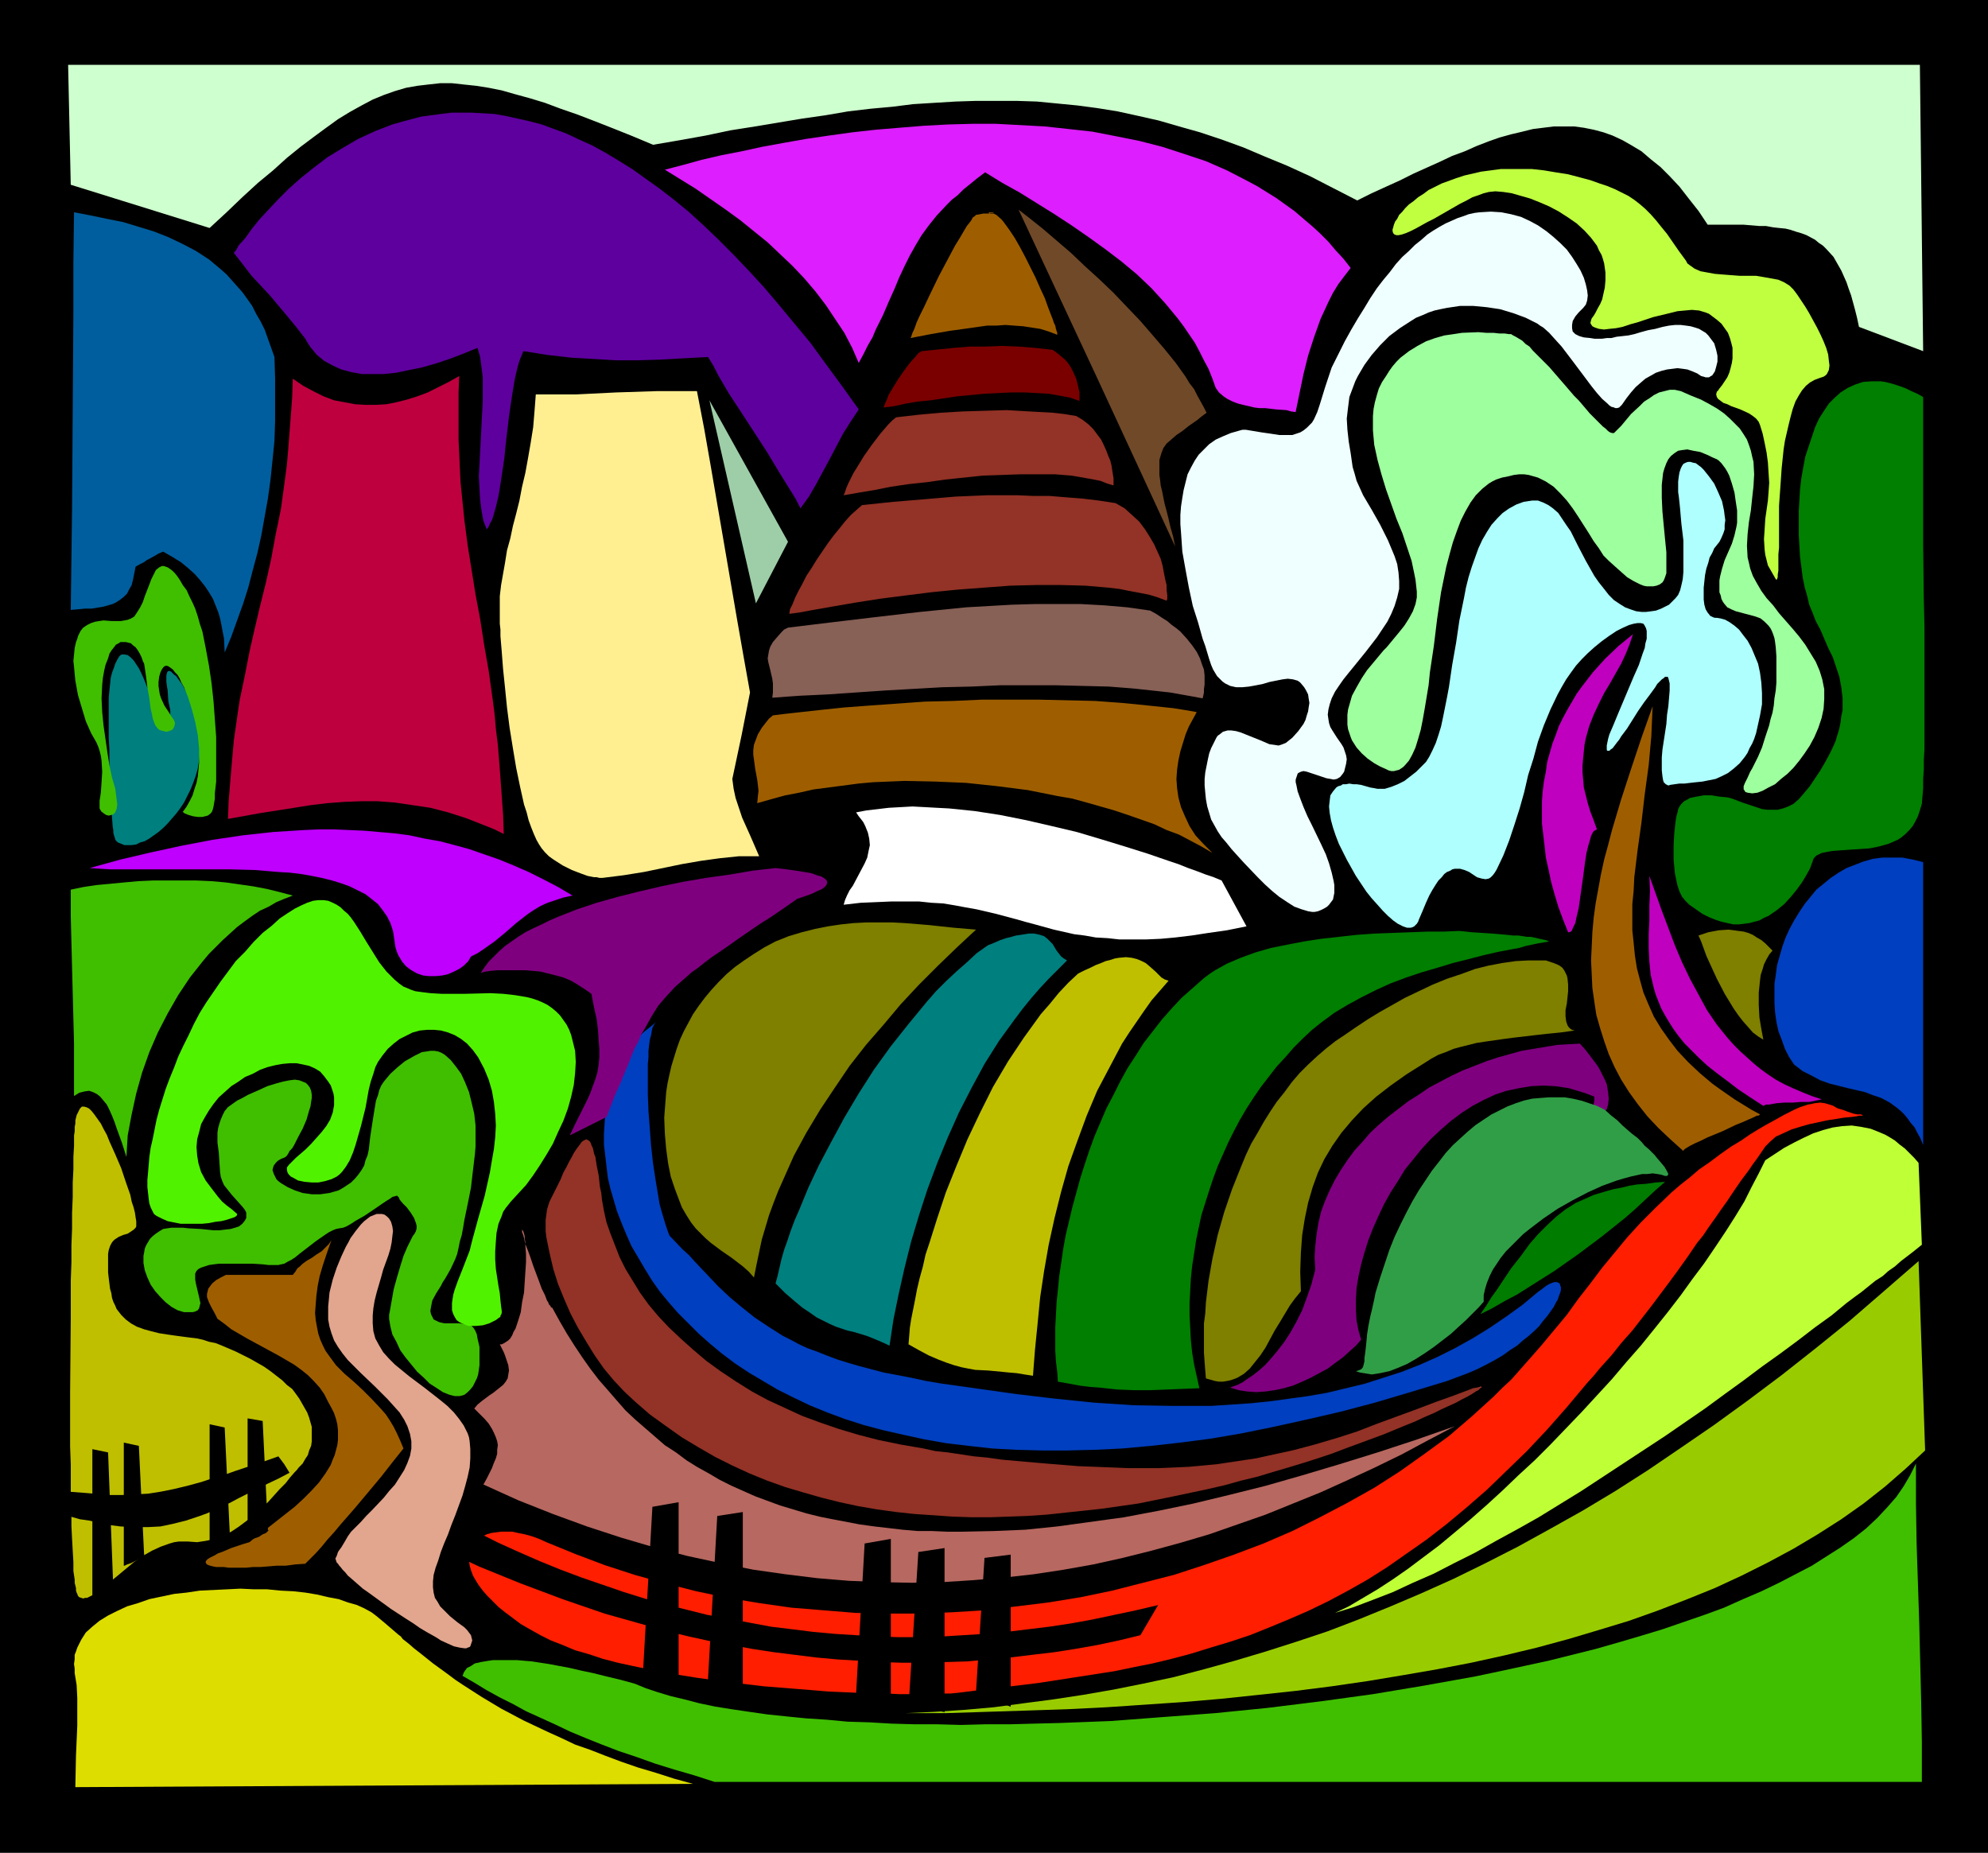
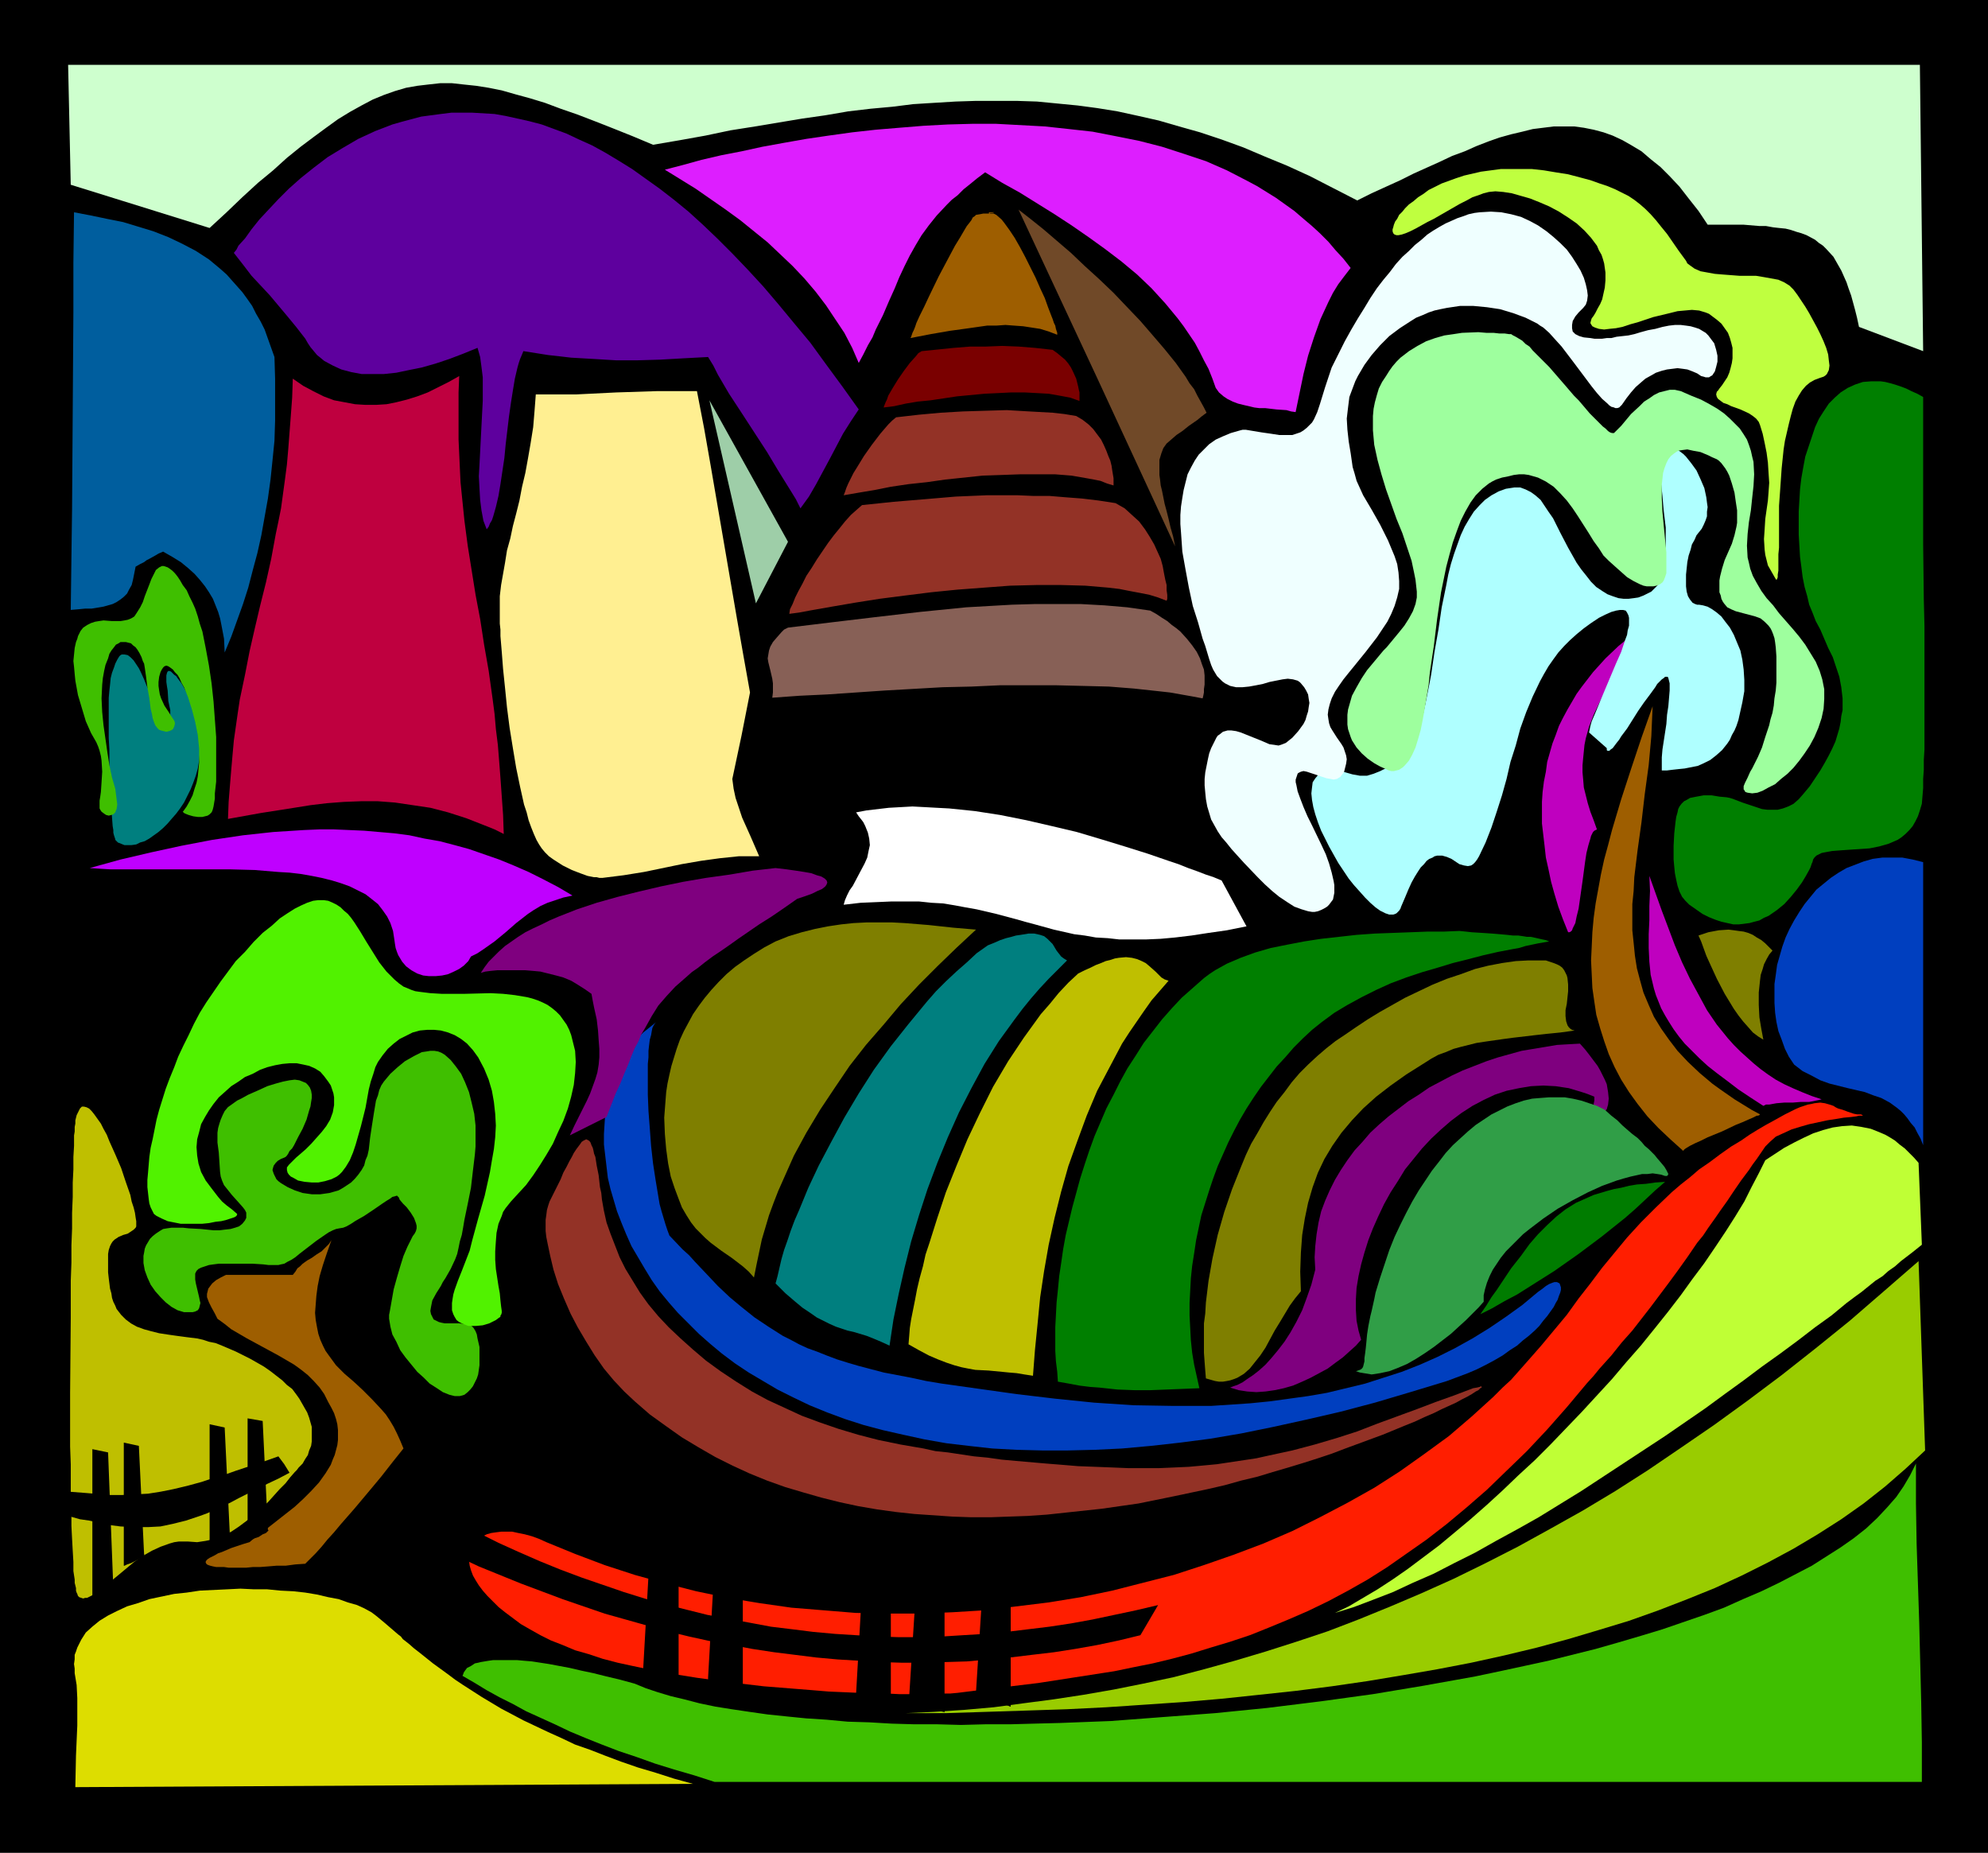
<svg xmlns="http://www.w3.org/2000/svg" xmlns:ns1="http://sodipodi.sourceforge.net/DTD/sodipodi-0.dtd" xmlns:ns2="http://www.inkscape.org/namespaces/inkscape" version="1.0" width="129.766mm" height="120.922mm" id="svg63" ns1:docname="Mountain 27.wmf">
  <rect width="100%" height="100%" fill="#333333" stroke="none" />
  <ns1:namedview id="namedview63" pagecolor="#ffffff" bordercolor="#000000" borderopacity="0.25" ns2:showpageshadow="2" ns2:pageopacity="0.0" ns2:pagecheckerboard="0" ns2:deskcolor="#d1d1d1" ns2:document-units="mm" />
  <defs id="defs1">
    <pattern id="WMFhbasepattern" patternUnits="userSpaceOnUse" width="6" height="6" x="0" y="0" />
  </defs>
  <path style="fill:#000000;fill-opacity:1;fill-rule:evenodd;stroke:none" d="M 0,0 H 490.455 V 457.03 H 0 Z" id="path1" />
  <path style="fill:#dddd00;fill-opacity:1;fill-rule:evenodd;stroke:none" d="m 92.92,398.689 0.97,0.808 0.97,0.808 1.131,0.97 1.131,0.97 1.131,0.97 0.646,0.485 0.485,0.646 1.454,1.131 1.293,1.131 1.454,1.131 1.616,1.293 1.616,1.293 1.778,1.293 1.778,1.293 1.939,1.454 1.939,1.293 2.262,1.454 2.262,1.454 2.424,1.454 2.424,1.454 2.747,1.454 2.747,1.454 3.07,1.454 3.07,1.454 3.232,1.454 3.394,1.616 3.717,1.293 3.717,1.454 3.878,1.454 4.202,1.454 4.363,1.293 4.525,1.454 4.686,1.293 -152.389,0.808 0.162,-7.757 0.162,-3.717 0.162,-3.717 v -6.788 l -0.162,-3.232 -0.485,-2.909 v -1.131 l -0.162,-1.131 0.162,-1.131 v -1.131 l 0.323,-0.808 0.323,-0.97 0.485,-0.97 0.485,-0.97 1.131,-1.778 1.616,-1.454 1.778,-1.454 2.101,-1.293 2.262,-1.131 2.424,-1.131 2.747,-0.808 2.747,-0.97 3.07,-0.646 3.07,-0.646 3.07,-0.323 3.232,-0.485 3.394,-0.162 3.394,-0.162 3.232,-0.162 3.394,0.162 h 3.232 l 3.232,0.323 3.232,0.162 2.909,0.323 2.909,0.485 2.747,0.646 2.586,0.485 2.262,0.808 2.262,0.646 1.778,0.808 1.778,0.97 z" id="path2" />
  <path style="fill:#3fbf00;fill-opacity:1;fill-rule:evenodd;stroke:none" d="m 114.089,413.395 0.162,-0.323 0.162,-0.485 0.323,-0.485 0.485,-0.646 0.97,-0.485 0.97,-0.646 0.808,-0.162 0.646,-0.162 0.97,-0.162 0.97,-0.162 1.131,-0.162 h 1.293 2.747 1.778 l 1.778,0.162 1.939,0.162 2.101,0.323 2.101,0.323 2.586,0.485 2.586,0.485 2.747,0.646 3.07,0.646 3.232,0.808 3.394,0.808 3.555,0.97 2.747,1.131 2.909,0.97 3.232,0.97 3.394,0.808 3.717,0.97 3.878,0.808 4.04,0.646 4.363,0.646 4.525,0.646 4.686,0.485 4.848,0.485 5.01,0.323 5.171,0.485 5.333,0.162 5.494,0.323 5.656,0.162 h 5.656 l 5.818,0.162 5.979,-0.162 h 6.141 l 5.979,-0.162 6.302,-0.162 12.605,-0.485 12.766,-0.97 12.928,-0.97 12.928,-1.293 13.09,-1.616 12.928,-1.778 12.605,-2.101 12.605,-2.263 6.141,-1.293 5.979,-1.293 5.979,-1.293 5.818,-1.454 5.818,-1.454 5.656,-1.616 5.494,-1.616 5.333,-1.616 5.171,-1.778 5.171,-1.778 4.848,-1.778 4.686,-2.101 4.525,-1.939 4.363,-2.101 4.04,-2.101 4.04,-2.101 3.555,-2.263 3.555,-2.263 3.232,-2.263 3.07,-2.424 2.747,-2.586 2.424,-2.586 2.262,-2.586 1.778,-2.586 1.616,-2.747 1.454,-2.909 v 9.858 l 0.162,9.858 0.646,19.555 0.485,19.555 0.162,9.858 v 9.858 H 176.305 l -5.01,-1.616 -5.01,-1.454 -4.686,-1.454 -4.525,-1.616 -4.363,-1.454 -4.202,-1.616 -4.04,-1.616 -3.878,-1.616 -3.717,-1.778 -3.555,-1.616 -3.555,-1.616 -3.232,-1.778 -3.232,-1.616 -3.232,-1.778 -2.909,-1.778 z" id="path3" />
  <path style="fill:#99cc00;fill-opacity:1;fill-rule:evenodd;stroke:none" d="m 474.942,357.802 -1.616,-46.705 -8.565,7.434 -8.403,7.272 -8.403,6.788 -8.403,6.626 -8.403,6.303 -8.242,5.98 -8.242,5.656 -8.08,5.495 -8.08,5.171 -8.08,4.848 -8.08,4.525 -7.918,4.363 -7.918,4.04 -7.918,3.879 -7.918,3.555 -7.595,3.232 -7.918,3.232 -7.595,2.909 -7.757,2.586 -7.595,2.424 -7.595,2.263 -7.595,2.101 -7.434,1.939 -7.595,1.616 -7.272,1.454 -7.434,1.293 -7.434,1.131 -7.434,0.97 -7.272,0.97 -7.272,0.646 -7.434,0.485 -7.11,0.323 h 10.019 l 10.019,-0.323 10.019,-0.323 9.858,-0.323 9.696,-0.485 9.534,-0.646 9.534,-0.646 9.373,-0.808 9.211,-0.97 9.05,-0.97 8.888,-1.131 8.888,-1.293 8.726,-1.454 8.403,-1.454 8.403,-1.616 8.08,-1.778 8.08,-1.939 7.757,-2.101 7.595,-2.263 7.434,-2.263 7.272,-2.586 7.11,-2.747 6.787,-2.747 6.626,-3.071 6.464,-3.232 6.302,-3.394 5.979,-3.555 5.818,-3.717 5.494,-3.879 5.333,-4.202 5.01,-4.363 z" id="path4" />
  <path style="fill:#bfff35;fill-opacity:1;fill-rule:evenodd;stroke:none" d="m 473.326,286.856 -1.131,-1.293 -1.131,-1.131 -1.131,-1.131 -1.293,-0.97 -1.131,-0.97 -1.293,-0.808 -1.131,-0.646 -1.131,-0.485 -2.424,-0.97 -2.424,-0.485 -2.262,-0.323 -2.424,0.162 -2.262,0.323 -2.424,0.646 -2.424,0.808 -2.424,1.131 -2.262,1.131 -2.424,1.293 -4.686,3.071 -1.616,3.232 -1.778,3.394 -1.778,3.555 -2.262,3.717 -2.262,3.555 -2.586,3.879 -2.747,4.04 -2.909,3.879 -2.909,4.04 -3.232,4.202 -3.232,4.04 -3.394,4.202 -3.555,4.04 -3.555,4.202 -7.434,8.08 -7.757,8.08 -3.878,3.879 -4.04,3.717 -3.878,3.717 -3.878,3.555 -4.04,3.555 -3.878,3.232 -3.878,3.232 -3.878,2.909 -3.878,2.909 -3.717,2.586 -3.717,2.424 -3.555,2.101 -3.555,2.101 -3.394,1.616 4.686,-1.454 4.686,-1.778 5.01,-1.939 4.848,-2.263 5.171,-2.263 5.01,-2.586 5.171,-2.586 5.171,-2.909 5.333,-2.909 5.171,-2.909 10.504,-6.464 10.342,-6.788 10.342,-6.788 9.858,-6.788 4.848,-3.555 4.686,-3.394 4.525,-3.394 4.525,-3.232 4.363,-3.232 4.202,-3.232 4.04,-2.909 3.717,-3.071 1.939,-1.454 1.778,-1.293 3.394,-2.747 1.778,-1.131 1.454,-1.293 1.616,-1.131 1.454,-1.293 2.747,-2.101 2.424,-1.939 z" id="path5" />
-   <path style="fill:#e2a58e;fill-opacity:1;fill-rule:evenodd;stroke:none" d="m 116.352,404.022 -0.162,-0.646 -0.485,-0.646 -0.485,-0.646 -0.646,-0.646 -1.778,-1.293 -1.778,-1.454 -1.616,-1.616 -0.808,-0.808 -0.646,-1.131 -0.646,-0.97 -0.323,-1.293 -0.162,-1.293 v -1.454 l 0.162,-1.616 0.485,-1.778 0.646,-1.778 0.646,-2.101 0.808,-2.101 0.97,-2.263 0.808,-2.263 0.97,-2.424 1.778,-4.848 0.646,-2.263 0.646,-2.424 0.485,-2.263 0.162,-2.263 v -2.263 l -0.162,-1.939 -0.162,-0.97 -0.323,-0.97 -0.97,-1.939 -1.131,-1.616 -1.293,-1.616 -1.616,-1.616 -1.778,-1.454 -3.717,-2.909 -3.878,-2.909 -1.778,-1.454 -1.778,-1.454 -1.454,-1.454 -1.454,-1.616 -0.97,-1.616 -0.97,-1.778 -0.485,-1.778 -0.162,-1.939 v -1.939 l 0.162,-1.778 0.323,-1.939 0.485,-1.939 1.131,-3.879 0.485,-1.778 0.646,-1.778 0.646,-1.778 0.485,-1.616 0.323,-1.616 0.162,-1.454 0.162,-1.293 -0.162,-1.131 -0.323,-1.131 -0.485,-0.808 -0.485,-0.485 -0.646,-0.485 -0.646,-0.162 h -0.646 -0.646 l -0.808,0.323 -0.808,0.323 -1.454,1.131 -0.808,0.808 -1.293,1.616 -1.293,1.778 -0.485,0.97 -0.646,1.131 -1.131,2.424 -1.131,2.747 -0.97,2.909 -0.808,3.232 -0.162,1.778 -0.162,1.616 v 1.616 1.616 l 0.323,1.778 0.485,1.616 0.646,1.778 0.97,1.616 1.131,1.616 1.293,1.616 1.616,1.616 1.616,1.616 3.394,3.232 3.232,3.232 1.454,1.616 1.454,1.616 1.131,1.778 0.808,1.616 0.646,1.939 0.323,1.778 v 1.778 l -0.323,1.778 -0.646,1.778 -0.808,1.778 -1.131,1.778 -1.131,1.778 -1.454,1.616 -1.293,1.616 -2.909,3.071 -1.454,1.454 -1.293,1.454 -1.293,1.293 -1.131,1.131 -0.808,1.131 -0.646,1.131 -0.485,0.808 -0.485,0.808 -0.485,0.646 -0.323,0.485 -0.323,0.97 -0.323,0.646 0.162,0.485 0.162,0.485 0.323,0.323 0.323,0.485 0.323,0.323 0.485,0.646 0.646,0.646 0.646,0.808 1.131,0.97 1.293,1.131 1.293,1.131 1.616,1.131 1.778,1.293 3.555,2.586 3.717,2.424 1.778,1.131 1.616,1.131 1.616,0.97 1.454,0.808 1.131,0.646 0.97,0.646 1.778,0.808 1.454,0.646 1.454,0.323 1.131,0.162 h 0.485 l 0.323,-0.162 0.485,-0.162 0.162,-0.162 0.162,-0.485 0.162,-0.485 0.162,-0.485 z" id="path6" />
  <path style="fill:#9e5e00;fill-opacity:1;fill-rule:evenodd;stroke:none" d="m 81.77,305.925 -0.646,0.97 -0.646,0.646 -0.646,0.646 -0.485,0.485 -1.293,0.808 -1.131,0.808 -1.131,0.646 -1.131,0.808 -0.646,0.646 -0.646,0.485 -0.485,0.808 -0.646,0.808 H 55.752 l -1.293,0.646 -1.131,0.646 -0.97,0.808 -0.485,0.646 -0.485,0.646 -0.162,0.646 -0.162,0.646 v 0.808 l 0.485,1.293 0.646,1.293 0.808,1.454 0.646,1.293 1.778,1.293 1.616,1.293 3.878,2.263 3.878,2.101 3.878,2.101 3.878,2.263 1.778,1.293 1.616,1.293 1.454,1.454 1.454,1.616 1.131,1.616 0.97,1.939 0.808,1.454 0.646,1.293 0.485,1.454 0.323,1.293 0.162,1.454 v 1.131 1.293 l -0.162,1.293 -0.646,2.424 -0.485,1.131 -0.485,1.293 -1.293,2.101 -1.616,2.263 -1.939,2.101 -1.939,1.939 -2.101,1.939 -2.262,1.778 -2.262,1.778 -2.262,1.778 -2.262,1.778 -0.97,0.646 -1.131,0.97 -1.616,0.485 -1.454,0.485 -1.454,0.485 -1.131,0.485 -1.131,0.485 -0.97,0.323 -0.808,0.485 -0.646,0.323 -0.646,0.323 -0.485,0.323 -0.323,0.323 -0.162,0.323 v 0.162 l 0.162,0.323 0.162,0.162 0.323,0.162 0.485,0.162 0.646,0.162 0.808,0.162 h 0.97 0.97 l 1.131,0.162 h 4.363 l 1.616,-0.162 h 1.778 l 2.101,-0.162 1.939,-0.162 h 2.262 l 2.424,-0.323 2.424,-0.162 1.293,-1.293 1.293,-1.293 1.454,-1.616 1.454,-1.778 1.616,-1.778 1.616,-1.939 3.394,-3.879 3.394,-4.04 3.232,-3.879 2.909,-3.717 1.293,-1.616 1.293,-1.616 -0.808,-1.939 -0.808,-1.778 -0.808,-1.616 -0.97,-1.616 -0.97,-1.454 -1.131,-1.293 -2.262,-2.424 -2.262,-2.263 -2.262,-2.101 -2.262,-1.939 -2.101,-2.101 -1.778,-2.424 -0.808,-1.131 -0.646,-1.293 -0.646,-1.454 -0.485,-1.454 -0.323,-1.616 -0.323,-1.778 -0.162,-1.778 0.162,-2.101 0.162,-2.101 0.323,-2.424 0.485,-2.424 0.808,-2.747 0.97,-2.909 z" id="path7" />
  <path style="fill:#3fbf00;fill-opacity:1;fill-rule:evenodd;stroke:none" d="m 114.574,344.065 0.808,-0.646 0.646,-0.646 0.646,-0.808 0.485,-0.97 0.485,-0.97 0.323,-0.97 0.323,-2.263 v -2.424 -2.101 l -0.485,-2.101 -0.162,-0.97 -0.323,-0.808 -0.485,-0.808 -0.485,-0.485 -0.646,-0.323 -0.808,-0.162 -1.616,-0.162 h -1.778 -1.778 l -0.808,-0.162 -0.646,-0.162 -0.646,-0.323 -0.646,-0.323 -0.323,-0.646 -0.323,-0.646 -0.162,-0.808 0.162,-0.97 0.162,-0.808 0.162,-0.808 0.97,-1.778 1.131,-1.778 0.485,-0.97 0.646,-0.97 1.293,-2.263 1.131,-2.424 0.485,-1.293 0.323,-1.454 0.323,-1.616 0.485,-1.616 0.323,-1.778 0.323,-1.939 0.808,-3.879 0.808,-4.04 0.485,-4.202 0.485,-4.04 0.162,-1.939 v -1.778 -1.778 -1.616 l -0.323,-2.909 -0.646,-2.747 -0.646,-2.586 -0.97,-2.424 -0.97,-2.101 -1.293,-1.778 -1.293,-1.616 -1.454,-1.293 -0.808,-0.485 -0.808,-0.323 -0.97,-0.162 h -0.97 l -0.97,0.162 -1.131,0.162 -0.97,0.485 -0.97,0.485 -2.262,1.293 -1.778,1.454 -1.778,1.616 -1.616,1.939 -0.646,0.97 -0.485,1.131 -0.323,1.293 -0.485,1.293 -0.485,2.909 -0.485,3.071 -0.485,3.232 -0.323,2.909 -0.323,1.454 -0.485,1.131 -0.323,1.293 -0.646,1.131 -0.808,1.131 -0.808,0.97 -0.97,0.97 -0.97,0.646 -0.97,0.646 -1.131,0.646 -1.131,0.323 -1.131,0.323 -2.262,0.323 h -2.101 l -2.262,-0.323 -1.939,-0.646 -1.778,-0.808 -1.616,-0.97 -0.646,-0.485 -0.485,-0.485 -0.323,-0.646 -0.323,-0.646 -0.162,-0.485 -0.162,-0.485 0.162,-0.646 0.162,-0.485 0.485,-0.646 0.485,-0.485 0.808,-0.485 0.808,-0.323 0.323,-0.162 0.323,-0.323 0.323,-0.485 0.323,-0.646 0.646,-0.646 0.485,-0.808 0.97,-1.939 1.131,-2.101 0.97,-2.263 0.646,-2.263 0.323,-0.97 0.162,-1.131 0.162,-0.97 v -0.808 l -0.162,-0.97 -0.323,-0.808 -0.485,-0.646 -0.485,-0.485 -0.808,-0.323 -0.808,-0.323 -1.131,-0.162 -1.293,0.162 -1.616,0.323 -1.778,0.485 -2.101,0.646 -2.101,0.97 -2.586,1.131 -1.454,0.808 -1.293,0.646 -1.131,0.808 -1.131,0.808 -0.808,0.97 -0.485,0.97 -0.485,1.131 -0.323,0.97 -0.323,1.131 -0.162,1.131 v 2.424 l 0.323,2.424 0.162,2.424 0.162,2.424 0.162,1.131 0.323,0.97 0.485,1.131 0.646,0.808 1.293,1.616 1.454,1.616 1.293,1.454 0.485,0.646 0.323,0.646 v 0.646 0.646 l -0.323,0.646 -0.646,0.808 -0.808,0.646 -0.97,0.323 -1.131,0.323 -1.454,0.162 -1.293,0.162 H 52.682 l -3.07,-0.323 -3.07,-0.162 -1.454,-0.162 h -1.454 -1.293 l -1.131,0.162 -0.97,0.162 -0.808,0.485 -0.97,0.646 -0.808,0.646 -0.646,0.646 -0.485,0.808 -0.485,0.808 -0.323,0.808 -0.162,0.97 -0.162,0.808 v 1.778 l 0.323,1.778 0.646,1.778 0.808,1.778 1.131,1.616 1.293,1.454 1.293,1.293 1.454,1.131 1.454,0.808 1.616,0.485 h 0.646 0.808 0.646 l 0.646,-0.162 0.646,-0.323 0.323,-0.485 0.162,-0.646 0.162,-0.646 -0.162,-0.646 -0.162,-0.808 -0.808,-3.394 -0.162,-0.97 v -0.646 -0.808 l 0.323,-0.646 0.485,-0.485 0.646,-0.323 0.97,-0.323 0.97,-0.323 1.131,-0.162 1.293,-0.162 h 2.747 2.909 2.747 l 2.586,0.162 1.293,0.162 h 0.97 1.454 l 0.646,-0.162 0.808,-0.162 0.808,-0.485 0.97,-0.485 0.97,-0.646 0.97,-0.808 2.101,-1.616 2.101,-1.616 2.101,-1.454 0.97,-0.646 0.97,-0.485 0.808,-0.323 0.808,-0.162 0.97,-0.162 0.808,-0.323 1.131,-0.646 0.97,-0.646 2.262,-1.293 2.424,-1.616 2.101,-1.454 0.97,-0.646 0.808,-0.485 0.646,-0.485 0.646,-0.162 0.485,-0.162 0.162,0.162 0.323,0.323 0.162,0.485 0.808,0.97 0.97,0.97 0.97,1.293 0.808,1.293 0.485,1.293 0.162,0.646 v 0.646 l -0.162,0.646 -0.323,0.646 -0.485,0.646 -0.323,0.646 -0.485,0.97 -0.485,0.97 -0.97,2.263 -0.808,2.586 -0.808,2.747 -0.808,2.909 -0.485,2.747 -0.485,2.747 -0.162,0.808 v 0.97 l 0.323,1.939 0.485,1.939 0.97,1.778 0.97,2.101 1.293,1.778 1.454,1.778 1.454,1.778 1.616,1.454 1.454,1.454 1.778,1.131 1.454,0.97 1.616,0.646 1.293,0.323 h 1.293 l 0.646,-0.162 z" id="path8" />
  <path style="fill:#007f7f;fill-opacity:1;fill-rule:evenodd;stroke:none" d="m 28.442,207.182 v -0.162 l -0.162,-0.485 -0.162,-0.485 -0.162,-0.646 v -0.646 l -0.162,-0.97 -0.162,-2.101 -0.162,-2.424 -0.162,-2.586 -0.162,-2.909 -0.162,-2.909 v -5.98 l -0.162,-2.747 v -2.747 -5.333 -0.808 -1.131 l 0.162,-1.778 0.162,-1.454 0.162,-1.616 0.323,-1.293 0.485,-1.293 0.323,-0.97 0.485,-0.97 0.485,-0.808 0.323,-0.323 0.323,-0.162 h 0.646 l 0.808,0.162 0.646,0.485 0.808,0.808 1.293,1.939 0.485,0.97 0.808,1.778 0.646,1.616 0.646,1.454 0.646,1.293 0.485,1.293 0.646,1.131 0.323,0.97 0.485,0.808 0.485,0.97 0.323,0.646 0.323,0.646 0.323,0.485 0.485,0.646 0.323,0.485 0.323,0.162 0.162,-0.162 0.162,-0.485 v -0.485 -0.808 l -0.162,-0.808 -0.162,-1.131 v -1.131 l -0.485,-2.263 -0.162,-2.586 -0.162,-0.97 -0.162,-1.131 v -0.97 -0.646 l 0.162,-0.646 0.162,-0.323 0.323,-0.162 0.485,0.162 0.485,0.485 0.323,0.323 0.485,0.323 0.323,0.485 0.485,0.646 0.485,0.646 0.485,0.808 1.131,2.101 0.97,2.101 0.808,2.101 0.646,2.101 0.323,2.101 0.162,1.939 0.162,2.101 -0.162,1.939 -0.162,1.778 -0.323,1.939 -0.485,1.778 -0.646,1.778 -0.646,1.616 -0.808,1.616 -0.808,1.616 -0.97,1.454 -0.97,1.293 -1.131,1.293 -0.97,1.131 -1.131,1.131 -1.131,0.97 -1.131,0.808 -1.131,0.808 -1.131,0.646 -1.131,0.323 -0.97,0.485 -1.131,0.162 h -0.97 -0.808 l -0.808,-0.323 -0.808,-0.323 z" id="path9" />
  <path style="fill:#51f200;fill-opacity:1;fill-rule:evenodd;stroke:none" d="m 38.622,299.946 -0.646,-0.485 -0.323,-0.646 -0.485,-0.97 -0.323,-0.97 -0.162,-1.131 -0.162,-1.454 -0.162,-1.454 v -1.778 l 0.162,-1.778 0.162,-1.939 0.162,-1.939 0.323,-2.263 0.485,-2.101 0.485,-2.424 0.485,-2.424 0.646,-2.424 0.808,-2.586 0.808,-2.586 0.97,-2.586 1.131,-2.747 0.97,-2.586 1.293,-2.747 1.293,-2.586 1.293,-2.747 1.454,-2.747 1.616,-2.586 1.778,-2.586 1.778,-2.586 3.717,-5.01 2.262,-2.263 2.101,-2.424 2.262,-2.263 2.262,-1.778 1.939,-1.778 1.939,-1.293 1.778,-1.131 1.616,-0.808 1.454,-0.646 1.454,-0.485 1.293,-0.162 h 1.293 l 1.131,0.162 1.131,0.485 0.97,0.485 0.97,0.646 0.808,0.808 0.97,0.808 0.808,0.97 0.808,1.131 1.454,2.263 1.454,2.424 1.616,2.586 1.616,2.586 1.778,2.263 0.97,0.97 0.97,0.97 1.131,0.97 1.131,0.808 0.808,0.323 1.131,0.485 0.97,0.323 1.131,0.162 2.586,0.323 2.747,0.162 h 2.909 2.909 l 6.302,-0.162 3.07,0.162 2.909,0.323 2.909,0.485 1.293,0.323 1.454,0.485 1.131,0.485 1.293,0.646 1.131,0.808 0.97,0.808 0.97,0.97 0.808,1.131 0.808,1.131 0.646,1.293 0.485,1.293 0.323,1.293 0.323,1.293 0.323,1.293 0.162,2.747 -0.162,2.747 -0.323,2.909 -0.646,2.909 -0.808,2.909 -1.131,3.071 -1.293,2.747 -1.293,2.909 -1.616,2.747 -1.616,2.586 -1.616,2.424 -1.778,2.424 -1.939,2.101 -1.778,1.939 -0.646,0.808 -0.646,0.808 -0.646,0.97 -0.323,0.97 -0.808,1.939 -0.485,2.263 -0.162,2.101 -0.162,2.424 v 2.101 l 0.162,2.263 0.323,2.101 0.323,2.101 0.323,1.778 0.162,1.778 0.162,1.454 0.162,1.131 v 0.485 l -0.162,0.485 -0.162,0.162 v 0.323 l -0.485,0.323 -0.646,0.485 -1.616,0.808 -1.616,0.485 -1.778,0.162 h -0.97 -0.808 l -0.808,-0.323 -0.808,-0.323 -0.646,-0.323 -0.646,-0.485 -0.485,-0.808 -0.323,-0.646 -0.323,-0.97 v -0.808 -0.97 l 0.162,-1.131 0.162,-0.97 0.323,-1.131 0.808,-2.263 0.97,-2.424 1.939,-5.01 0.646,-2.586 1.454,-5.333 1.616,-5.656 1.293,-5.818 0.485,-2.909 0.485,-2.747 0.323,-2.909 0.162,-2.909 -0.162,-2.909 -0.323,-2.909 -0.485,-2.747 -0.808,-2.747 -1.131,-2.747 -1.454,-2.747 -1.293,-1.778 -1.454,-1.616 -1.454,-1.131 -1.616,-0.97 -1.616,-0.646 -1.778,-0.485 -1.616,-0.162 h -1.778 l -1.778,0.162 -1.778,0.485 -1.616,0.808 -1.616,0.808 -1.454,1.131 -1.454,1.293 -1.293,1.616 -1.131,1.616 -0.646,1.293 -0.485,1.616 -0.646,1.939 -0.485,1.939 -0.808,4.525 -1.131,4.525 -0.646,2.263 -0.646,2.263 -0.646,1.939 -0.808,1.939 -0.97,1.616 -0.97,1.293 -0.646,0.646 -0.646,0.485 -0.646,0.323 -0.646,0.323 -1.616,0.485 -1.616,0.323 h -1.616 l -1.778,-0.162 -1.616,-0.323 -1.131,-0.646 -0.646,-0.323 -0.485,-0.485 -0.323,-0.485 -0.162,-0.646 v -0.323 -0.323 l 0.485,-0.646 0.808,-0.808 0.97,-0.97 1.131,-0.97 1.293,-1.131 1.293,-1.293 1.293,-1.454 1.293,-1.454 1.131,-1.454 0.97,-1.616 0.646,-1.778 0.323,-1.778 v -0.97 -0.97 l -0.162,-0.97 -0.323,-0.97 -0.323,-0.97 -0.646,-0.97 -0.97,-1.293 -0.97,-1.131 -1.293,-0.808 -1.454,-0.646 -1.454,-0.323 -1.616,-0.323 h -1.778 l -1.778,0.162 -1.778,0.323 -1.939,0.485 -1.778,0.646 -1.778,0.97 -1.939,0.808 -1.616,1.131 -1.778,1.131 -1.616,1.454 -1.454,1.293 -1.293,1.616 -1.131,1.616 -0.97,1.616 -0.97,1.778 -0.485,1.939 -0.485,1.778 -0.162,1.939 0.162,2.101 0.323,1.939 0.646,2.101 1.131,2.101 1.454,1.939 1.616,2.101 0.97,1.131 1.131,0.97 1.293,0.97 1.293,1.131 v 0 0.162 l -0.162,0.323 -0.485,0.323 -0.97,0.323 -0.97,0.323 -1.293,0.323 -1.454,0.162 -1.616,0.323 -1.616,0.162 H 48.157 46.379 44.602 l -1.616,-0.323 -1.616,-0.323 -1.454,-0.646 z" id="path10" />
  <path style="fill:#3fbf00;fill-opacity:1;fill-rule:evenodd;stroke:none" d="m 52.197,200.395 0.162,-0.323 0.162,-0.485 0.162,-0.646 0.162,-0.97 0.162,-0.97 v -1.293 l 0.162,-1.454 0.162,-1.454 v -1.616 -1.616 -3.879 -3.879 l -0.323,-4.363 -0.323,-4.363 -0.485,-4.525 -0.646,-4.363 -0.808,-4.363 -0.808,-4.04 -0.646,-1.939 -0.485,-1.778 -0.646,-1.939 -0.646,-1.454 -0.808,-1.616 -0.646,-1.454 -0.97,-1.293 -0.646,-1.131 -0.646,-0.97 -0.646,-0.808 -0.646,-0.646 -0.646,-0.485 -0.485,-0.323 -0.485,-0.162 -0.485,-0.162 h -0.485 l -0.323,0.162 -0.323,0.162 -0.808,0.646 -0.485,0.97 -0.646,1.293 -0.485,1.293 -1.131,2.909 -0.485,1.454 -0.646,1.293 -0.808,1.293 -0.646,0.97 -0.808,0.485 -0.808,0.323 -0.808,0.162 -0.97,0.162 h -2.101 l -2.101,-0.162 -1.131,0.162 -0.97,0.162 -0.97,0.323 -0.97,0.485 -0.97,0.646 -0.646,0.808 -0.646,1.293 -0.162,0.646 -0.323,0.808 -0.323,1.454 -0.162,1.616 -0.162,1.616 0.162,1.454 0.162,1.778 0.162,1.616 0.646,3.555 0.97,3.232 0.97,3.232 0.646,1.454 0.646,1.454 0.646,1.131 0.646,1.131 0.485,1.131 0.323,0.97 0.323,1.293 0.162,1.131 0.162,2.747 -0.162,2.586 -0.162,2.424 -0.162,1.131 -0.162,0.97 v 0.808 0.646 0.485 l 0.162,0.323 0.323,0.485 0.646,0.485 0.485,0.323 0.646,0.162 0.646,-0.162 0.485,-0.162 0.485,-0.485 0.162,-0.485 0.162,-0.323 0.162,-1.131 -0.162,-1.293 -0.162,-1.293 -0.162,-1.293 -0.808,-2.747 -0.646,-3.071 -0.485,-3.071 -0.485,-3.394 -0.485,-3.394 -0.323,-3.232 -0.162,-3.394 0.162,-3.394 0.162,-1.616 0.323,-1.778 0.323,-1.454 0.646,-1.616 0.323,-1.131 0.485,-0.808 0.646,-0.808 0.485,-0.646 0.646,-0.323 0.485,-0.323 h 0.646 0.646 l 0.646,0.162 0.646,0.162 0.485,0.485 0.646,0.485 0.485,0.646 0.485,0.808 0.485,0.97 0.323,0.97 0.323,0.646 0.162,0.97 0.162,1.131 0.162,1.131 0.323,2.586 0.485,2.747 0.323,2.586 0.323,1.293 0.162,0.97 0.323,0.97 0.323,0.808 0.485,0.646 0.485,0.485 0.485,0.162 0.646,0.162 0.646,0.162 0.646,-0.162 0.485,-0.162 0.485,-0.323 0.323,-0.646 0.162,-0.646 v -0.323 l -0.162,-0.485 -0.323,-0.485 -0.323,-0.485 -0.808,-1.293 -0.97,-1.454 -0.808,-1.778 -0.323,-0.97 -0.162,-0.97 -0.162,-1.131 v -0.97 l 0.162,-1.293 0.323,-1.131 0.323,-0.646 0.323,-0.485 0.323,-0.323 0.485,-0.162 0.485,0.162 0.485,0.323 0.646,0.485 0.485,0.646 0.646,0.646 0.485,0.808 0.485,1.131 0.646,1.131 0.97,2.424 0.97,3.071 0.808,3.071 0.646,3.232 0.323,3.394 v 3.394 l -0.162,1.778 -0.162,1.616 -0.323,1.616 -0.485,1.454 -0.485,1.616 -0.646,1.293 -0.808,1.454 -0.808,1.131 -0.162,0.162 0.162,0.162 0.162,0.162 0.323,0.162 0.808,0.323 1.131,0.323 1.131,0.162 h 1.131 l 1.293,-0.323 0.485,-0.323 z" id="path11" />
  <path style="fill:#ff1e00;fill-opacity:1;fill-rule:evenodd;stroke:none" d="m 130.734,401.921 2.586,1.454 2.586,1.293 2.909,1.131 3.07,1.293 3.394,0.97 3.394,1.131 3.717,0.97 3.717,0.808 3.878,0.808 3.878,0.808 8.08,1.293 8.242,1.131 8.242,0.97 8.08,0.646 4.04,0.323 3.878,0.323 3.717,0.162 3.717,0.162 3.555,0.162 h 3.232 l 3.232,0.162 h 5.656 l 2.586,-0.162 h 2.262 2.101 l 1.778,-0.162 1.293,-0.162 9.211,-1.131 9.373,-1.131 9.373,-1.454 9.373,-1.454 4.686,-0.97 4.848,-0.97 4.686,-1.131 4.848,-1.293 4.686,-1.454 4.848,-1.454 4.848,-1.616 4.848,-1.939 4.686,-1.939 4.848,-2.101 5.01,-2.424 4.848,-2.586 4.848,-2.747 4.848,-3.071 4.848,-3.394 4.848,-3.394 5.01,-3.879 4.848,-4.04 5.01,-4.363 4.848,-4.687 5.01,-4.848 5.01,-5.333 4.848,-5.495 5.01,-5.98 1.616,-1.778 1.454,-1.778 2.909,-3.232 2.586,-3.232 2.586,-2.909 2.262,-2.909 2.262,-2.909 4.363,-5.818 2.262,-3.071 2.424,-3.394 2.424,-3.555 1.454,-1.778 1.293,-1.939 1.616,-2.263 1.454,-2.101 1.616,-2.263 1.616,-2.424 1.778,-2.586 1.939,-2.586 0.97,-1.454 0.97,-1.293 2.101,-3.071 0.485,-0.485 0.646,-0.646 1.454,-1.293 1.778,-0.808 2.101,-0.97 2.101,-0.646 2.262,-0.646 2.262,-0.485 2.262,-0.485 2.101,-0.323 1.939,-0.323 1.778,-0.162 1.293,-0.162 0.646,-0.162 h 0.323 0.485 l 0.162,-0.162 h 0.162 -0.162 -0.162 l -0.323,-0.162 h -0.97 l -0.808,-0.162 -1.454,-0.485 -1.293,-0.485 -1.131,-0.323 -0.646,-0.323 -0.485,-0.323 -0.97,-0.323 -1.131,-0.323 -1.131,-0.162 -1.454,0.162 -0.646,0.162 -0.97,0.162 -0.97,0.323 -0.97,0.323 -1.131,0.485 -1.293,0.646 -1.293,0.646 -1.454,0.808 -1.454,0.808 -1.778,0.97 -1.939,1.131 -2.101,1.293 -2.101,1.454 -2.424,1.454 -2.747,1.939 -2.586,1.939 -2.586,1.778 -2.262,1.939 -2.262,1.778 -2.262,1.939 -3.878,3.717 -3.717,3.717 -3.394,3.717 -3.07,3.717 -3.07,3.717 -2.909,3.879 -2.909,3.717 -2.909,4.04 -3.232,3.879 -3.232,3.879 -3.555,4.04 -3.717,4.202 -2.101,1.939 -2.262,2.263 -5.333,4.848 -5.656,4.848 -5.979,4.363 -6.141,4.363 -6.302,4.04 -6.626,3.717 -6.787,3.555 -6.787,3.394 -7.11,3.071 -7.272,2.747 -7.434,2.586 -7.434,2.424 -7.595,1.939 -7.595,1.939 -7.757,1.616 -7.918,1.293 -7.918,0.97 -7.918,0.97 -7.918,0.485 -7.918,0.323 h -8.08 l -7.918,-0.162 -7.918,-0.646 -7.918,-0.646 -7.918,-1.131 -7.757,-1.293 -7.757,-1.616 -7.595,-1.939 -7.595,-2.101 -7.434,-2.424 -7.272,-2.747 -7.11,-2.909 -1.778,-0.808 -1.778,-0.646 -1.778,-0.485 -1.616,-0.323 -1.454,-0.323 h -1.454 -1.293 l -1.293,0.162 -1.131,0.162 -1.131,0.323 -0.97,0.485 -0.808,0.485 -0.808,0.646 -0.485,0.646 -0.485,0.646 -0.485,0.808 -0.162,0.97 -0.162,0.97 v 0.97 l 0.162,1.131 0.323,1.131 0.485,1.293 0.646,1.131 0.808,1.293 0.97,1.293 1.131,1.293 1.293,1.293 1.454,1.454 1.616,1.293 1.939,1.454 1.939,1.454 z" id="path12" />
  <path style="fill:#933226;fill-opacity:1;fill-rule:evenodd;stroke:none" d="m 181.638,340.833 3.878,2.424 3.878,2.101 4.202,1.939 4.202,1.939 4.363,1.616 4.686,1.616 4.848,1.454 5.01,1.293 5.494,1.131 5.656,0.97 2.909,0.646 3.07,0.323 3.232,0.485 3.232,0.485 3.394,0.323 3.394,0.485 3.555,0.323 3.717,0.323 3.717,0.323 4.04,0.323 3.878,0.323 4.202,0.162 4.202,0.162 3.878,0.162 h 4.04 3.717 l 3.717,-0.162 3.555,-0.162 3.555,-0.323 3.394,-0.323 3.232,-0.485 3.232,-0.485 3.232,-0.485 2.909,-0.646 5.979,-1.293 5.494,-1.454 5.494,-1.616 5.01,-1.616 5.01,-1.939 4.848,-1.778 4.848,-1.778 4.686,-1.778 4.525,-1.616 4.686,-1.778 0.97,-0.162 0.646,-0.162 0.323,-0.162 0.162,0.162 v 0.162 l -0.323,0.162 -0.485,0.485 -0.646,0.323 -0.97,0.646 -1.131,0.646 -1.293,0.646 -1.454,0.808 -1.778,0.808 -1.778,0.808 -1.939,0.97 -2.262,0.97 -2.424,1.131 -2.424,0.97 -2.747,1.131 -2.747,1.131 -3.07,1.131 -3.07,1.131 -3.07,1.131 -3.394,1.293 -3.394,1.131 -3.555,1.131 -3.717,1.131 -3.878,1.131 -3.717,1.131 -4.04,0.97 -4.04,1.131 -4.202,0.97 -8.403,1.778 -8.726,1.778 -9.05,1.293 -4.525,0.485 -4.525,0.485 -4.525,0.485 -4.686,0.323 -4.686,0.162 -4.525,0.162 h -4.686 l -4.686,-0.162 -4.686,-0.323 -4.686,-0.323 -4.525,-0.485 -4.686,-0.646 -4.686,-0.808 -4.525,-0.97 -4.525,-1.131 -4.525,-1.293 -4.363,-1.293 -4.525,-1.616 -4.363,-1.778 -4.202,-1.939 -4.202,-2.101 -4.202,-2.424 -4.04,-2.424 -3.878,-2.747 -4.04,-2.909 -3.717,-3.232 -2.586,-2.424 -2.586,-2.747 -2.424,-2.909 -2.262,-3.232 -2.101,-3.394 -2.101,-3.555 -1.778,-3.394 -1.616,-3.717 -1.454,-3.555 -1.131,-3.555 -0.808,-3.394 -0.646,-3.071 -0.323,-1.616 -0.162,-1.454 v -1.454 -1.293 l 0.162,-1.131 0.162,-1.293 0.323,-1.131 0.323,-0.97 0.97,-1.939 0.97,-1.939 0.808,-1.616 0.646,-1.616 0.808,-1.454 0.646,-1.293 0.646,-1.131 0.485,-0.97 0.646,-0.97 0.485,-0.646 0.485,-0.646 0.323,-0.485 0.485,-0.323 0.323,-0.162 0.323,-0.162 0.323,0.162 0.323,0.162 0.323,0.323 0.162,0.323 0.162,0.485 0.323,0.646 0.162,0.646 0.162,0.808 0.323,0.808 0.323,2.101 0.485,2.424 0.323,2.909 0.323,1.454 0.162,1.616 0.485,2.747 0.646,2.909 0.97,2.747 1.131,2.909 1.131,2.909 1.454,2.909 1.778,2.909 1.778,2.909 2.101,2.909 2.424,2.909 2.586,2.747 2.909,2.747 3.07,2.747 3.232,2.747 3.555,2.586 z" id="path13" />
  <path style="fill:#003fbf;fill-opacity:1;fill-rule:evenodd;stroke:none" d="m 232.381,341.318 -3.878,-0.646 -3.717,-0.808 -3.394,-0.646 -3.394,-0.646 -3.07,-0.808 -3.07,-0.808 -2.747,-0.808 -2.586,-0.808 -2.586,-0.97 -2.424,-0.97 -2.262,-0.808 -2.101,-0.97 -2.101,-1.131 -1.939,-0.97 -3.555,-2.263 -3.394,-2.263 -3.232,-2.586 -2.909,-2.424 -2.909,-2.747 -2.747,-2.909 -2.909,-3.071 -1.454,-1.616 -1.616,-1.454 -3.232,-3.394 -0.485,-1.293 -0.485,-1.454 -0.485,-1.616 -0.485,-1.616 -0.485,-1.778 -0.323,-1.939 -0.646,-3.879 -0.646,-4.202 -0.485,-4.363 -0.323,-4.363 -0.323,-4.202 -0.162,-4.04 v -4.04 -1.778 -1.778 l 0.162,-1.616 v -1.616 l 0.162,-1.454 0.162,-1.293 0.323,-1.131 0.162,-0.97 0.162,-0.808 0.323,-0.646 0.323,-0.485 0.323,-0.323 -1.616,1.293 -1.616,1.293 -1.454,1.454 -1.454,1.616 -1.293,1.778 -0.97,1.939 -1.131,1.939 -0.808,2.101 -0.808,2.101 -0.646,2.263 -0.323,2.424 -0.485,2.424 -0.162,2.424 -0.162,2.586 v 2.586 l 0.323,2.747 0.323,2.747 0.323,2.747 0.646,2.747 0.808,2.747 0.808,2.747 1.131,2.909 1.131,2.747 1.293,2.909 1.616,2.747 1.616,2.747 1.778,2.909 1.939,2.747 2.262,2.747 2.262,2.586 2.586,2.586 2.586,2.586 2.747,2.424 2.909,2.424 3.232,2.424 3.394,2.263 3.555,2.101 3.555,2.101 3.878,1.939 4.04,1.939 4.363,1.778 4.363,1.616 4.525,1.454 4.848,1.293 5.01,1.131 5.171,1.131 5.494,0.97 5.494,0.646 5.818,0.646 5.979,0.323 6.302,0.162 h 6.302 l 6.626,-0.162 6.787,-0.323 7.11,-0.646 7.272,-0.808 7.434,-0.97 7.595,-1.293 7.918,-1.616 8.08,-1.778 8.403,-1.939 8.565,-2.263 8.726,-2.586 9.05,-2.747 2.586,-0.97 2.586,-0.97 2.262,-0.97 2.262,-1.131 2.101,-1.131 1.939,-1.131 1.778,-1.293 1.778,-1.131 1.454,-1.293 1.454,-1.131 1.454,-1.293 1.131,-1.131 0.97,-1.293 0.97,-1.131 0.808,-1.131 0.808,-1.131 0.485,-0.97 0.485,-0.808 0.323,-0.97 0.323,-0.808 0.162,-0.646 v -0.646 l -0.162,-0.485 -0.162,-0.485 -0.323,-0.162 -0.323,-0.162 h -0.646 l -0.485,0.162 -0.808,0.323 -0.808,0.485 -0.808,0.646 -1.131,0.808 -3.878,3.232 -4.04,2.909 -4.04,2.747 -4.202,2.586 -4.363,2.424 -4.202,2.101 -4.363,1.939 -4.525,1.778 -4.525,1.454 -4.525,1.454 -4.686,1.131 -4.686,1.131 -4.686,0.808 -4.686,0.646 -4.686,0.646 -4.848,0.485 -4.848,0.323 -4.848,0.323 h -4.848 -4.686 l -9.696,-0.162 -9.696,-0.646 -9.534,-0.97 -9.534,-1.131 -9.211,-1.293 z" id="path14" />
-   <path style="fill:#b76860;fill-opacity:1;fill-rule:evenodd;stroke:none" d="m 136.229,322.571 h -0.162 l -0.162,-0.162 -0.162,-0.323 -0.323,-0.323 -0.162,-0.485 -0.323,-0.485 -0.485,-1.293 -0.808,-1.616 -0.646,-1.778 -1.454,-3.879 -0.646,-1.939 -0.646,-1.778 -0.646,-1.616 -0.323,-1.454 -0.162,-0.646 -0.162,-0.485 -0.162,-0.323 v -0.323 -0.162 -0.162 0 l 0.162,0.162 0.162,0.323 0.162,0.485 0.162,0.646 v 0.646 l 0.162,0.808 v 0.808 l 0.162,2.101 v 2.101 l -0.162,2.424 -0.162,2.424 -0.162,2.586 -0.485,2.424 -0.323,2.424 -0.646,2.101 -0.646,1.939 -0.485,0.808 -0.323,0.808 -0.485,0.808 -0.485,0.485 -0.485,0.323 -0.485,0.323 -0.646,0.323 h -0.485 l 0.485,0.97 0.485,0.97 0.323,0.808 0.323,0.97 0.485,1.454 0.162,1.293 -0.162,0.97 -0.162,0.97 -0.485,0.808 -0.646,0.808 -0.808,0.646 -0.808,0.646 -0.808,0.646 -0.97,0.646 -1.939,1.454 -0.97,0.808 -0.808,0.97 1.293,1.293 1.293,1.293 0.97,1.131 0.808,1.293 0.485,0.97 0.485,1.131 0.323,0.97 0.162,0.97 -0.162,1.131 v 0.97 l -0.323,1.131 -0.485,1.131 -0.485,1.293 -0.646,1.293 -0.646,1.293 -0.808,1.454 8.565,3.879 8.565,3.394 8.403,3.071 8.403,2.747 8.242,2.424 8.08,2.101 8.242,1.778 8.08,1.616 7.918,1.131 7.918,0.97 7.757,0.646 7.757,0.323 7.757,0.162 7.595,-0.162 7.595,-0.485 7.595,-0.646 7.272,-0.808 7.434,-1.131 7.272,-1.293 7.272,-1.616 7.11,-1.778 7.11,-1.939 7.11,-2.101 6.949,-2.424 6.949,-2.424 6.787,-2.747 6.787,-2.747 6.787,-3.071 6.626,-3.071 6.626,-3.232 6.626,-3.555 6.464,-3.394 -9.696,3.394 -9.373,3.071 -9.373,2.909 -9.211,2.747 -9.05,2.586 -9.05,2.263 -8.726,2.101 -8.565,1.778 -8.565,1.616 -8.242,1.131 -8.242,1.131 -7.918,0.808 -7.757,0.323 -7.757,0.162 h -3.717 l -3.717,-0.162 h -3.555 l -3.717,-0.323 -6.949,-0.808 -3.555,-0.485 -3.394,-0.646 -3.394,-0.646 -3.232,-0.646 -3.232,-0.808 -3.232,-0.97 -3.232,-0.97 -3.07,-1.131 -3.07,-1.131 -2.909,-1.293 -2.909,-1.293 -2.909,-1.454 -2.747,-1.616 -2.909,-1.616 -2.586,-1.616 -2.586,-1.939 -2.747,-1.778 -2.424,-2.101 -2.424,-2.101 -2.424,-2.101 -2.424,-2.263 -2.262,-2.586 -2.101,-2.424 -2.262,-2.586 -2.101,-2.747 -1.939,-2.747 -1.939,-2.909 -1.939,-3.071 -1.778,-3.071 z" id="path15" />
  <path style="fill:#9e5e00;fill-opacity:1;fill-rule:evenodd;stroke:none" d="m 415.312,283.947 -3.232,-2.909 -2.909,-2.747 -2.747,-2.909 -2.424,-3.071 -2.101,-2.909 -1.939,-3.071 -1.616,-3.071 -1.454,-3.232 -1.131,-3.232 -0.97,-3.071 -0.97,-3.394 -0.485,-3.232 -0.485,-3.394 -0.162,-3.394 -0.162,-3.394 0.162,-3.394 0.162,-3.555 0.323,-3.555 0.485,-3.555 0.646,-3.555 0.646,-3.555 0.808,-3.717 0.97,-3.555 0.97,-3.717 2.262,-7.596 2.424,-7.434 2.586,-7.757 2.747,-7.757 -0.162,3.717 -0.162,3.717 -0.646,7.111 -0.97,7.111 -0.808,6.949 -0.97,6.949 -0.808,6.626 -0.162,3.394 -0.323,3.232 v 3.232 3.232 l 0.323,3.071 0.323,3.232 0.485,3.071 0.808,3.071 0.808,2.909 1.293,3.071 1.293,2.909 1.778,2.909 1.939,2.747 2.101,2.747 2.586,2.747 2.909,2.747 3.07,2.586 1.778,1.293 3.717,2.586 2.101,1.293 2.101,1.293 2.101,1.131 v 0 l -0.162,0.162 -0.323,0.162 h -0.323 l -0.97,0.485 -1.131,0.485 -1.454,0.646 -1.616,0.646 -3.394,1.616 -3.555,1.454 -1.616,0.808 -1.454,0.646 -1.293,0.646 -0.808,0.485 -0.485,0.323 -0.162,0.162 -0.162,0.162 z" id="path16" />
  <path style="fill:#bf00bf;fill-opacity:1;fill-rule:evenodd;stroke:none" d="m 406.908,216.071 0.162,3.717 -0.162,3.717 v 3.555 l -0.162,3.394 v 3.394 l 0.162,3.394 0.323,3.232 0.808,3.394 0.485,1.616 0.646,1.616 0.646,1.616 0.97,1.778 0.97,1.616 1.131,1.778 1.293,1.778 1.454,1.778 1.778,1.778 1.778,1.778 2.101,1.939 2.262,1.778 2.586,1.939 2.747,2.101 2.909,1.939 3.232,2.101 0.646,-0.323 h 0.808 l 1.778,-0.323 1.939,-0.162 h 2.101 l 1.939,-0.162 h 2.101 l 1.616,-0.323 0.808,-0.162 0.646,-0.162 -2.424,-0.808 -2.424,-0.97 -2.262,-0.97 -2.101,-0.97 -2.101,-1.131 -1.939,-1.293 -1.778,-1.293 -1.778,-1.454 -1.616,-1.454 -1.616,-1.454 -1.616,-1.616 -1.454,-1.616 -2.747,-3.394 -2.424,-3.555 -2.101,-3.879 -2.101,-3.879 -1.939,-4.04 -1.778,-4.202 -3.232,-8.565 z" id="path17" />
  <path style="fill:#bf00bf;fill-opacity:1;fill-rule:evenodd;stroke:none" d="m 402.868,156.437 -3.555,2.909 -3.232,3.071 -3.07,3.394 -2.747,3.555 -1.293,1.778 -1.131,1.939 -1.131,1.939 -1.131,2.101 -0.97,1.939 -0.808,2.263 -0.808,2.101 -0.646,2.263 -0.646,2.263 -0.323,2.424 -0.485,2.424 -0.323,2.586 -0.162,2.424 v 2.586 2.747 l 0.323,2.747 0.323,2.747 0.323,2.909 0.646,2.909 0.646,3.071 0.808,2.909 0.97,3.232 1.131,3.071 1.293,3.232 h 0.323 l 0.323,-0.162 0.323,-0.323 0.162,-0.485 0.323,-0.646 0.323,-0.646 0.323,-1.616 0.485,-1.939 0.323,-2.263 0.646,-4.525 0.646,-4.848 0.323,-2.101 0.485,-1.939 0.485,-1.616 0.162,-0.646 0.323,-0.646 0.162,-0.323 0.323,-0.323 0.323,-0.162 0.323,-0.162 -0.808,-2.263 -0.808,-2.101 -0.646,-2.101 -0.485,-1.939 -0.485,-1.939 -0.162,-1.939 -0.162,-1.778 v -1.778 l 0.162,-1.778 0.162,-1.616 0.162,-1.616 0.323,-1.616 0.808,-2.909 1.131,-2.909 1.293,-2.747 1.293,-2.586 1.454,-2.424 2.747,-4.848 1.131,-2.424 0.97,-2.424 z" id="path18" />
-   <path style="fill:#afffff;fill-opacity:1;fill-rule:evenodd;stroke:none" d="m 396.404,184.557 v 0.485 l 0.162,0.162 h 0.162 0.323 l 0.323,-0.323 0.485,-0.323 0.485,-0.646 0.485,-0.646 0.646,-0.808 0.485,-0.808 1.454,-1.939 2.747,-4.363 1.454,-2.101 1.454,-1.939 1.293,-1.778 0.485,-0.808 0.646,-0.646 0.485,-0.485 0.485,-0.323 0.323,-0.323 h 0.323 0.323 l 0.162,0.323 0.162,0.646 0.162,0.646 v 1.778 l -0.162,1.939 -0.162,1.939 -0.323,2.101 -0.162,2.263 -0.323,2.101 -0.646,4.202 -0.162,1.939 v 1.778 1.454 l 0.162,1.454 0.162,0.97 0.162,0.485 0.323,0.323 0.162,0.162 0.323,0.162 0.323,0.162 0.485,-0.162 1.131,-0.162 1.131,-0.162 h 1.293 l 1.293,-0.162 1.454,-0.162 1.616,-0.162 1.616,-0.323 1.616,-0.323 1.454,-0.646 1.616,-0.808 1.454,-1.131 1.454,-1.293 1.293,-1.616 0.646,-0.97 0.485,-1.131 0.646,-1.131 0.485,-1.131 0.485,-1.454 0.323,-1.454 0.646,-2.909 0.485,-2.747 v -2.747 l -0.162,-2.586 -0.323,-2.424 -0.485,-2.263 -0.808,-1.939 -0.808,-1.939 -0.97,-1.778 -1.131,-1.454 -0.97,-1.293 -1.131,-0.97 -1.131,-0.808 -1.131,-0.646 -1.131,-0.323 -0.97,-0.162 h -0.485 l -0.485,-0.162 -0.646,-0.323 -0.646,-0.808 -0.485,-0.808 -0.323,-1.131 -0.162,-1.293 v -1.454 -1.454 l 0.323,-3.071 0.323,-1.616 0.485,-1.454 0.323,-1.293 0.646,-1.131 0.485,-1.131 0.646,-0.808 0.646,-0.808 0.485,-0.97 0.485,-1.131 0.323,-0.97 v -1.131 l 0.162,-1.131 -0.162,-1.131 -0.162,-1.293 -0.485,-2.263 -0.97,-2.263 -0.97,-2.101 -1.293,-1.778 -1.293,-1.616 -0.646,-0.646 -0.646,-0.485 -0.646,-0.485 -0.808,-0.162 -0.485,-0.162 h -0.646 l -0.485,0.162 -0.646,0.323 -0.323,0.485 -0.323,0.646 -0.323,0.97 -0.162,0.97 -0.162,1.293 v 1.454 1.131 l 0.162,1.131 0.162,1.454 0.162,1.616 0.162,1.939 0.162,1.778 0.485,4.04 v 4.04 1.939 1.778 l -0.162,1.778 -0.323,1.454 -0.323,1.293 -0.485,1.131 -0.646,0.808 -0.808,0.808 -0.808,0.808 -0.97,0.485 -0.97,0.485 -1.293,0.485 -1.131,0.162 -1.293,0.162 h -1.131 l -1.293,-0.162 -1.454,-0.485 -1.293,-0.485 -1.293,-0.808 -1.454,-0.97 -1.293,-1.293 -1.131,-1.454 -1.293,-1.616 -1.131,-1.616 -2.101,-3.717 -1.939,-3.717 -1.778,-3.555 -1.131,-1.616 -0.97,-1.454 -0.97,-1.454 -1.293,-1.131 -1.131,-0.808 -1.293,-0.646 -1.293,-0.485 h -0.646 -0.808 l -2.101,0.323 -1.778,0.646 -1.778,0.97 -1.616,1.131 -1.293,1.293 -1.454,1.616 -1.131,1.778 -1.131,1.939 -0.97,2.101 -0.808,2.263 -0.808,2.263 -0.808,2.586 -0.646,2.586 -0.485,2.586 -1.131,5.495 -0.808,5.495 -0.97,5.495 -0.808,5.495 -0.485,2.586 -0.485,2.424 -0.485,2.424 -0.485,2.263 -0.646,2.101 -0.646,1.939 -0.808,1.778 -0.808,1.616 -0.808,1.293 -1.131,1.131 -1.293,1.293 -1.454,1.131 -1.454,1.131 -1.616,0.808 -1.616,0.646 -1.616,0.485 h -1.778 l -0.808,-0.162 -0.97,-0.162 -1.131,-0.323 -1.131,-0.323 -1.131,-0.162 h -0.808 l -0.97,-0.162 -0.808,0.162 h -0.808 l -0.485,0.323 -0.646,0.162 -0.485,0.323 -0.808,0.97 -0.646,0.97 -0.162,1.293 -0.162,1.454 0.162,1.616 0.323,1.778 0.485,1.778 0.646,1.939 0.808,2.101 0.97,1.939 0.97,1.939 2.262,4.04 1.293,1.939 1.293,1.939 1.293,1.616 1.454,1.616 1.293,1.454 1.293,1.293 1.293,1.131 1.131,0.808 1.293,0.646 0.97,0.323 h 0.97 l 0.485,-0.162 0.323,-0.162 0.323,-0.323 0.323,-0.323 0.323,-0.485 0.162,-0.485 0.97,-2.263 0.808,-1.939 0.808,-1.778 0.808,-1.454 0.808,-1.293 0.646,-0.97 0.808,-0.808 0.646,-0.808 0.646,-0.485 0.808,-0.323 0.485,-0.323 0.646,-0.162 h 0.646 0.646 l 1.131,0.323 1.131,0.485 0.97,0.646 0.97,0.646 1.131,0.323 0.97,0.162 0.808,-0.162 0.485,-0.323 0.485,-0.485 0.485,-0.646 0.485,-0.808 1.616,-3.394 1.454,-3.717 1.293,-3.879 1.293,-4.04 1.131,-4.04 0.97,-4.202 1.293,-4.04 1.131,-4.202 1.454,-4.04 1.616,-3.879 1.778,-3.717 0.97,-1.778 1.131,-1.939 1.131,-1.616 1.293,-1.778 1.454,-1.616 1.454,-1.454 1.616,-1.454 1.778,-1.454 1.778,-1.293 1.939,-1.293 1.616,-0.808 1.454,-0.646 1.131,-0.323 0.97,-0.162 h 0.808 l 0.646,0.162 0.323,0.485 0.323,0.646 0.162,0.646 v 0.97 0.97 l -0.323,1.131 -0.162,1.131 -0.485,1.293 -0.97,2.909 -1.293,2.909 -2.586,6.141 -1.293,3.071 -1.131,2.747 -0.485,1.131 -0.485,1.131 -0.323,1.131 -0.162,0.808 -0.162,0.808 z" id="path19" />
+   <path style="fill:#afffff;fill-opacity:1;fill-rule:evenodd;stroke:none" d="m 396.404,184.557 v 0.485 l 0.162,0.162 h 0.162 0.323 l 0.323,-0.323 0.485,-0.323 0.485,-0.646 0.485,-0.646 0.646,-0.808 0.485,-0.808 1.454,-1.939 2.747,-4.363 1.454,-2.101 1.454,-1.939 1.293,-1.778 0.485,-0.808 0.646,-0.646 0.485,-0.485 0.485,-0.323 0.323,-0.323 h 0.323 0.323 l 0.162,0.323 0.162,0.646 0.162,0.646 v 1.778 l -0.162,1.939 -0.162,1.939 -0.323,2.101 -0.162,2.263 -0.323,2.101 -0.646,4.202 -0.162,1.939 v 1.778 1.454 h 1.293 l 1.293,-0.162 1.454,-0.162 1.616,-0.162 1.616,-0.323 1.616,-0.323 1.454,-0.646 1.616,-0.808 1.454,-1.131 1.454,-1.293 1.293,-1.616 0.646,-0.97 0.485,-1.131 0.646,-1.131 0.485,-1.131 0.485,-1.454 0.323,-1.454 0.646,-2.909 0.485,-2.747 v -2.747 l -0.162,-2.586 -0.323,-2.424 -0.485,-2.263 -0.808,-1.939 -0.808,-1.939 -0.97,-1.778 -1.131,-1.454 -0.97,-1.293 -1.131,-0.97 -1.131,-0.808 -1.131,-0.646 -1.131,-0.323 -0.97,-0.162 h -0.485 l -0.485,-0.162 -0.646,-0.323 -0.646,-0.808 -0.485,-0.808 -0.323,-1.131 -0.162,-1.293 v -1.454 -1.454 l 0.323,-3.071 0.323,-1.616 0.485,-1.454 0.323,-1.293 0.646,-1.131 0.485,-1.131 0.646,-0.808 0.646,-0.808 0.485,-0.97 0.485,-1.131 0.323,-0.97 v -1.131 l 0.162,-1.131 -0.162,-1.131 -0.162,-1.293 -0.485,-2.263 -0.97,-2.263 -0.97,-2.101 -1.293,-1.778 -1.293,-1.616 -0.646,-0.646 -0.646,-0.485 -0.646,-0.485 -0.808,-0.162 -0.485,-0.162 h -0.646 l -0.485,0.162 -0.646,0.323 -0.323,0.485 -0.323,0.646 -0.323,0.97 -0.162,0.97 -0.162,1.293 v 1.454 1.131 l 0.162,1.131 0.162,1.454 0.162,1.616 0.162,1.939 0.162,1.778 0.485,4.04 v 4.04 1.939 1.778 l -0.162,1.778 -0.323,1.454 -0.323,1.293 -0.485,1.131 -0.646,0.808 -0.808,0.808 -0.808,0.808 -0.97,0.485 -0.97,0.485 -1.293,0.485 -1.131,0.162 -1.293,0.162 h -1.131 l -1.293,-0.162 -1.454,-0.485 -1.293,-0.485 -1.293,-0.808 -1.454,-0.97 -1.293,-1.293 -1.131,-1.454 -1.293,-1.616 -1.131,-1.616 -2.101,-3.717 -1.939,-3.717 -1.778,-3.555 -1.131,-1.616 -0.97,-1.454 -0.97,-1.454 -1.293,-1.131 -1.131,-0.808 -1.293,-0.646 -1.293,-0.485 h -0.646 -0.808 l -2.101,0.323 -1.778,0.646 -1.778,0.97 -1.616,1.131 -1.293,1.293 -1.454,1.616 -1.131,1.778 -1.131,1.939 -0.97,2.101 -0.808,2.263 -0.808,2.263 -0.808,2.586 -0.646,2.586 -0.485,2.586 -1.131,5.495 -0.808,5.495 -0.97,5.495 -0.808,5.495 -0.485,2.586 -0.485,2.424 -0.485,2.424 -0.485,2.263 -0.646,2.101 -0.646,1.939 -0.808,1.778 -0.808,1.616 -0.808,1.293 -1.131,1.131 -1.293,1.293 -1.454,1.131 -1.454,1.131 -1.616,0.808 -1.616,0.646 -1.616,0.485 h -1.778 l -0.808,-0.162 -0.97,-0.162 -1.131,-0.323 -1.131,-0.323 -1.131,-0.162 h -0.808 l -0.97,-0.162 -0.808,0.162 h -0.808 l -0.485,0.323 -0.646,0.162 -0.485,0.323 -0.808,0.97 -0.646,0.97 -0.162,1.293 -0.162,1.454 0.162,1.616 0.323,1.778 0.485,1.778 0.646,1.939 0.808,2.101 0.97,1.939 0.97,1.939 2.262,4.04 1.293,1.939 1.293,1.939 1.293,1.616 1.454,1.616 1.293,1.454 1.293,1.293 1.293,1.131 1.131,0.808 1.293,0.646 0.97,0.323 h 0.97 l 0.485,-0.162 0.323,-0.162 0.323,-0.323 0.323,-0.323 0.323,-0.485 0.162,-0.485 0.97,-2.263 0.808,-1.939 0.808,-1.778 0.808,-1.454 0.808,-1.293 0.646,-0.97 0.808,-0.808 0.646,-0.808 0.646,-0.485 0.808,-0.323 0.485,-0.323 0.646,-0.162 h 0.646 0.646 l 1.131,0.323 1.131,0.485 0.97,0.646 0.97,0.646 1.131,0.323 0.97,0.162 0.808,-0.162 0.485,-0.323 0.485,-0.485 0.485,-0.646 0.485,-0.808 1.616,-3.394 1.454,-3.717 1.293,-3.879 1.293,-4.04 1.131,-4.04 0.97,-4.202 1.293,-4.04 1.131,-4.202 1.454,-4.04 1.616,-3.879 1.778,-3.717 0.97,-1.778 1.131,-1.939 1.131,-1.616 1.293,-1.778 1.454,-1.616 1.454,-1.454 1.616,-1.454 1.778,-1.454 1.778,-1.293 1.939,-1.293 1.616,-0.808 1.454,-0.646 1.131,-0.323 0.97,-0.162 h 0.808 l 0.646,0.162 0.323,0.485 0.323,0.646 0.162,0.646 v 0.97 0.97 l -0.323,1.131 -0.162,1.131 -0.485,1.293 -0.97,2.909 -1.293,2.909 -2.586,6.141 -1.293,3.071 -1.131,2.747 -0.485,1.131 -0.485,1.131 -0.323,1.131 -0.162,0.808 -0.162,0.808 z" id="path19" />
  <path style="fill:#9eff9e;fill-opacity:1;fill-rule:evenodd;stroke:none" d="m 431.148,195.547 1.131,0.162 1.293,-0.162 1.293,-0.485 1.454,-0.808 1.616,-0.808 1.454,-1.293 1.616,-1.293 1.454,-1.454 1.454,-1.778 1.293,-1.778 1.293,-1.939 1.131,-2.101 0.97,-2.263 0.808,-2.424 0.485,-2.263 0.162,-2.424 v -1.293 -1.131 l -0.485,-2.424 -0.646,-2.101 -0.97,-2.263 -1.293,-2.101 -1.293,-2.101 -1.454,-1.939 -1.616,-1.939 -3.394,-3.879 -1.454,-1.939 -1.616,-1.778 -1.293,-1.778 -1.131,-1.939 -0.97,-1.778 -0.646,-1.778 -0.323,-1.454 -0.323,-1.293 -0.162,-2.909 0.162,-2.909 0.323,-2.909 0.485,-2.909 0.323,-3.071 0.323,-2.909 0.162,-2.909 -0.162,-3.071 -0.323,-1.293 -0.323,-1.454 -0.485,-1.454 -0.485,-1.293 -0.808,-1.293 -0.97,-1.454 -1.131,-1.131 -1.293,-1.293 -1.454,-1.293 -1.616,-1.131 -1.939,-1.131 -2.101,-1.131 -2.424,-0.97 -2.586,-1.131 -1.454,-0.323 h -1.293 l -1.293,0.323 -1.293,0.323 -1.293,0.646 -1.131,0.808 -1.293,0.808 -0.97,0.97 -2.262,2.101 -0.808,0.97 -0.808,0.97 -0.808,0.97 -0.646,0.646 -0.646,0.646 -0.485,0.485 h -0.162 -0.323 l -0.485,-0.162 -0.485,-0.323 -0.646,-0.646 -0.646,-0.485 -0.646,-0.646 -0.808,-0.808 -1.778,-1.778 -1.778,-2.101 -0.97,-1.131 -1.131,-1.131 -1.939,-2.263 -4.202,-4.848 -2.101,-2.101 -1.939,-1.939 -0.808,-0.97 -0.97,-0.646 -0.808,-0.808 -0.808,-0.485 -0.808,-0.485 -0.646,-0.323 -0.485,-0.323 h -0.485 l -1.131,-0.162 h -1.293 l -1.454,-0.162 h -1.778 l -1.939,-0.162 -4.04,0.162 -2.101,0.323 -2.262,0.323 -2.262,0.646 -2.262,0.808 -2.101,1.131 -2.101,1.293 -2.101,1.616 -0.97,0.97 -0.97,1.131 -0.808,1.131 -0.808,1.293 -0.97,1.454 -0.808,1.616 -0.485,1.616 -0.485,1.778 -0.323,1.616 -0.162,1.778 v 1.778 1.778 l 0.162,1.778 0.162,1.778 0.808,3.717 0.97,3.555 1.131,3.717 2.586,7.272 1.454,3.555 1.131,3.394 1.131,3.394 0.646,3.071 0.323,1.616 0.162,1.454 0.162,1.454 v 1.454 l -0.323,1.616 -0.646,1.778 -0.97,1.778 -1.131,1.778 -1.293,1.616 -3.07,3.717 -0.808,0.808 -0.808,0.97 -3.232,3.879 -1.293,1.939 -1.293,2.263 -1.131,2.101 -0.646,2.263 -0.323,1.131 -0.162,1.293 v 1.131 1.293 l 0.162,1.131 0.323,0.97 0.323,0.97 0.323,0.808 1.131,1.778 1.293,1.454 1.454,1.293 1.616,1.131 1.454,0.808 1.454,0.646 0.646,0.323 0.646,0.162 h 0.646 l 0.646,-0.162 0.646,-0.162 0.97,-0.646 0.485,-0.485 0.97,-1.131 0.808,-1.454 0.808,-1.778 0.646,-2.101 0.646,-2.263 0.485,-2.424 0.485,-2.747 0.485,-2.909 0.485,-2.909 0.323,-3.232 0.97,-6.464 0.808,-6.626 0.97,-6.626 1.293,-6.303 0.808,-3.071 0.808,-2.909 0.97,-2.747 0.97,-2.586 1.131,-2.263 1.293,-2.263 1.293,-1.778 1.616,-1.616 0.808,-0.646 0.808,-0.646 0.808,-0.485 0.97,-0.485 1.454,-0.485 1.616,-0.323 1.293,-0.323 1.293,-0.162 h 1.293 l 1.131,0.162 1.131,0.323 1.131,0.323 0.97,0.485 0.97,0.485 1.939,1.293 1.616,1.616 1.616,1.778 1.454,1.939 1.293,1.939 2.586,4.04 1.293,2.101 1.293,1.778 1.131,1.778 1.293,1.293 1.616,1.454 1.454,1.293 1.454,1.293 1.616,0.97 1.616,0.808 0.808,0.323 0.808,0.162 h 0.808 0.808 l 0.808,-0.162 0.808,-0.323 0.646,-0.485 0.323,-0.485 0.323,-0.808 0.323,-0.97 v -1.131 -1.293 -1.293 -1.454 l -0.162,-1.616 -0.162,-1.616 -0.646,-6.788 -0.162,-3.394 v -3.232 l 0.162,-1.454 0.162,-1.454 0.323,-1.131 0.485,-1.293 0.485,-0.97 0.646,-0.808 0.808,-0.646 0.97,-0.646 0.97,-0.162 1.293,-0.162 1.454,0.323 1.778,0.323 1.939,0.808 0.97,0.485 1.131,0.485 0.485,0.323 0.646,0.646 0.485,0.646 0.485,0.646 0.485,0.808 0.485,0.97 0.646,1.939 0.646,2.263 0.323,2.263 0.323,2.101 v 2.101 0.97 l -0.162,0.97 -0.485,2.101 -0.646,2.101 -1.778,4.04 -0.646,2.101 -0.485,1.939 -0.162,0.97 v 0.97 0.97 0.97 l 0.323,0.808 0.162,0.808 0.323,0.646 0.323,0.485 0.808,0.97 0.97,0.485 1.131,0.485 2.424,0.646 2.424,0.646 1.293,0.485 0.97,0.808 0.97,0.97 0.485,0.646 0.323,0.646 0.323,0.808 0.323,0.97 0.162,0.97 0.162,1.293 0.162,2.263 v 2.263 4.202 l -0.162,1.939 -0.323,1.939 -0.162,1.778 -0.323,1.778 -0.485,1.616 -0.323,1.454 -0.97,2.909 -0.808,2.586 -0.97,2.263 -0.97,1.939 -0.485,0.97 -0.485,0.808 -0.646,1.454 -0.646,1.293 -0.323,0.808 v 0.485 0.323 l 0.162,0.162 0.162,0.323 0.162,0.162 z" id="path20" />
  <path style="fill:#efffff;fill-opacity:1;fill-rule:evenodd;stroke:none" d="m 419.675,92.763 0.646,0.162 0.485,0.162 h 0.323 0.485 l 0.485,-0.323 0.323,-0.162 0.646,-0.97 0.323,-1.131 0.323,-1.293 v -1.454 l -0.323,-1.454 -0.485,-1.616 -0.485,-0.646 -0.485,-0.646 -0.485,-0.646 -0.646,-0.646 -0.808,-0.485 -0.808,-0.485 -0.97,-0.323 -1.131,-0.323 -1.131,-0.162 -1.293,-0.162 h -1.454 l -1.454,0.162 -1.616,0.323 -1.778,0.485 -1.778,0.323 -1.778,0.485 -1.616,0.485 -1.454,0.323 -1.454,0.162 -1.454,0.162 -1.293,0.323 h -1.131 l -1.131,0.162 h -1.939 l -0.97,-0.162 -1.616,-0.162 -1.131,-0.323 -0.97,-0.485 -0.646,-0.646 -0.162,-0.808 v -0.808 l 0.162,-0.97 0.646,-1.131 0.808,-0.97 1.131,-1.131 0.646,-0.808 0.323,-0.97 0.162,-1.293 -0.162,-1.293 -0.323,-1.454 -0.485,-1.616 -0.808,-1.778 -0.97,-1.616 -1.131,-1.778 -1.293,-1.778 -1.616,-1.616 -1.616,-1.454 -1.778,-1.454 -2.101,-1.454 -2.101,-1.131 -2.101,-0.97 -2.424,-0.646 -2.424,-0.485 -2.586,-0.162 -2.747,0.162 -1.293,0.162 -1.454,0.323 -1.293,0.485 -1.454,0.485 -1.454,0.646 -1.454,0.646 -1.454,0.808 -1.616,0.97 -1.454,0.97 -1.454,1.293 -1.616,1.293 -1.454,1.454 -1.616,1.454 -1.616,1.778 -1.454,1.939 -1.616,1.939 -1.616,2.101 -1.616,2.424 -1.454,2.424 -1.616,2.586 -1.616,2.747 -1.616,2.909 -1.616,3.232 -1.616,3.232 -0.808,2.424 -0.808,2.424 -0.646,2.101 -0.646,2.101 -0.646,1.939 -0.808,1.778 -0.485,0.808 -0.646,0.646 -0.646,0.646 -0.808,0.646 -0.808,0.485 -0.97,0.323 -0.97,0.323 h -0.97 -2.262 l -2.101,-0.323 -2.262,-0.323 -1.939,-0.323 -1.939,-0.323 h -0.808 l -0.646,0.162 -2.262,0.646 -1.939,0.808 -1.778,0.808 -1.616,1.131 -1.293,1.293 -1.293,1.293 -0.97,1.454 -0.97,1.778 -0.808,1.616 -0.485,1.939 -0.485,1.939 -0.323,1.939 -0.323,2.101 -0.162,2.101 v 2.263 l 0.162,2.101 0.323,4.687 0.808,4.525 0.808,4.363 0.97,4.525 1.293,4.04 1.131,4.04 0.646,1.778 0.485,1.616 0.485,1.616 0.485,1.454 0.485,1.131 0.485,0.808 0.485,0.808 0.646,0.646 0.646,0.646 0.646,0.485 0.646,0.323 0.646,0.323 1.454,0.323 h 1.616 l 1.616,-0.162 1.778,-0.323 1.616,-0.323 1.616,-0.485 1.616,-0.323 1.616,-0.323 1.293,-0.162 1.293,0.162 1.131,0.323 0.485,0.323 0.323,0.323 0.808,0.97 0.485,0.808 0.485,0.97 0.162,1.131 0.162,0.97 -0.162,0.97 -0.162,1.131 -0.323,0.97 -0.323,1.131 -0.485,0.97 -1.293,1.778 -1.454,1.616 -0.808,0.646 -0.808,0.646 -0.808,0.323 -0.97,0.323 -1.131,-0.162 -1.131,-0.162 -1.131,-0.485 -1.131,-0.485 -2.424,-0.97 -2.424,-0.97 -1.131,-0.323 -1.131,-0.162 h -0.97 l -1.131,0.323 -0.808,0.646 -0.485,0.323 -0.323,0.485 -0.646,1.293 -0.646,1.293 -0.485,1.293 -0.323,1.454 -0.323,1.616 -0.323,1.616 -0.162,1.616 v 1.616 l 0.162,1.778 0.162,1.616 0.323,1.778 0.485,1.616 0.485,1.616 0.808,1.454 0.808,1.454 0.97,1.454 1.131,1.293 1.293,1.616 1.454,1.616 1.616,1.778 3.394,3.555 1.778,1.778 1.778,1.616 1.778,1.454 1.939,1.293 1.778,1.131 1.778,0.646 1.616,0.485 0.97,0.162 h 0.646 l 0.808,-0.162 0.808,-0.323 0.646,-0.323 0.808,-0.485 0.485,-0.485 0.485,-0.646 0.485,-0.646 0.162,-0.808 0.162,-0.808 v -0.97 -0.97 l -0.162,-0.97 -0.485,-2.101 -0.646,-2.263 -0.808,-2.263 -1.131,-2.424 -2.262,-4.687 -1.131,-2.263 -0.97,-2.263 -0.808,-2.101 -0.646,-1.778 -0.162,-0.808 -0.162,-0.808 -0.162,-0.646 v -0.646 l 0.162,-0.485 0.162,-0.485 0.162,-0.485 0.162,-0.162 0.646,-0.323 0.646,-0.162 0.808,0.162 0.97,0.323 1.939,0.646 1.939,0.646 0.97,0.162 0.808,0.162 0.808,-0.162 0.808,-0.485 0.646,-0.808 0.323,-0.485 0.162,-0.646 0.323,-1.293 0.162,-1.131 -0.162,-0.97 -0.323,-0.97 -0.323,-0.97 -0.485,-0.808 -1.131,-1.616 -1.131,-1.778 -0.485,-0.808 -0.323,-0.97 -0.162,-0.97 -0.162,-1.131 0.162,-1.293 0.323,-1.293 0.485,-1.454 0.808,-1.616 0.97,-1.454 1.131,-1.616 1.293,-1.616 1.454,-1.778 2.747,-3.394 2.747,-3.555 1.293,-1.939 1.293,-1.939 0.97,-1.939 0.808,-1.939 0.646,-2.101 0.485,-2.101 v -1.939 l -0.162,-2.101 -0.323,-2.101 -0.646,-1.939 -0.808,-1.939 -0.808,-1.939 -1.939,-3.879 -2.101,-3.717 -2.101,-3.555 -0.808,-1.778 -0.808,-1.778 -0.485,-1.778 -0.485,-1.616 -0.485,-3.394 -0.485,-2.909 -0.323,-2.909 -0.162,-2.747 0.323,-2.747 0.323,-2.586 0.97,-2.586 0.485,-1.293 0.646,-1.293 1.616,-2.747 1.778,-2.424 2.101,-2.424 2.262,-2.263 2.586,-1.939 2.747,-1.778 1.293,-0.808 1.616,-0.646 1.454,-0.646 1.454,-0.485 1.454,-0.323 1.616,-0.323 3.232,-0.485 h 3.232 l 3.394,0.323 3.232,0.485 3.232,0.97 3.07,1.131 2.909,1.454 0.646,0.485 0.808,0.485 1.454,1.293 1.454,1.616 1.616,1.778 3.07,4.04 2.909,3.879 1.454,1.939 1.293,1.616 1.293,1.454 1.293,1.131 0.485,0.485 0.485,0.323 0.646,0.162 0.323,0.162 h 0.485 l 0.485,-0.162 0.323,-0.323 0.323,-0.323 1.131,-1.616 1.131,-1.454 1.131,-1.293 1.293,-1.131 1.131,-0.97 1.454,-0.808 1.131,-0.646 1.454,-0.485 1.293,-0.323 1.293,-0.162 1.293,-0.162 1.293,0.162 1.131,0.162 1.293,0.485 1.131,0.485 z" id="path21" />
  <path style="fill:#bfff3f;fill-opacity:1;fill-rule:evenodd;stroke:none" d="m 344.531,58.018 h 0.485 l 0.808,-0.162 0.97,-0.323 1.131,-0.485 1.293,-0.646 1.454,-0.808 1.454,-0.808 1.616,-0.808 6.464,-3.717 1.616,-0.808 1.454,-0.808 1.454,-0.485 1.293,-0.485 0.646,-0.162 0.646,-0.162 1.616,-0.162 1.939,0.162 2.101,0.323 2.262,0.646 2.262,0.646 2.424,0.97 2.262,0.97 2.424,1.293 2.262,1.454 2.101,1.454 1.939,1.778 1.616,1.778 1.454,1.939 0.485,1.131 0.646,1.131 0.323,0.97 0.323,1.131 0.323,2.263 v 1.939 l -0.162,1.778 -0.323,1.454 -0.323,1.454 -0.485,1.131 -0.646,1.131 -0.485,0.97 -0.485,0.808 -0.485,0.646 -0.162,0.485 -0.162,0.646 0.162,0.323 0.323,0.485 0.646,0.323 0.97,0.323 1.293,0.162 1.293,-0.162 1.616,-0.162 1.616,-0.323 0.97,-0.323 0.97,-0.323 1.778,-0.485 1.939,-0.646 1.939,-0.646 4.04,-0.97 1.939,-0.485 1.778,-0.162 1.778,-0.162 1.778,0.162 1.616,0.485 0.808,0.323 0.646,0.485 1.293,0.97 1.131,0.97 0.808,1.131 0.808,1.131 0.485,1.293 0.323,1.131 0.323,1.293 v 1.293 1.293 l -0.162,1.131 -0.323,1.293 -0.323,1.131 -0.485,1.131 -0.646,0.97 -0.646,0.97 -0.646,0.808 -0.323,0.485 -0.323,0.323 -0.162,0.646 0.162,0.646 0.323,0.485 0.646,0.485 0.646,0.485 0.97,0.323 0.97,0.485 2.262,0.808 2.101,0.97 0.97,0.646 0.808,0.646 0.646,0.808 0.323,0.808 0.646,2.101 0.485,2.263 0.485,2.424 0.323,2.424 0.162,2.586 0.162,2.424 -0.162,2.263 -0.162,2.101 -0.162,1.131 -0.162,1.131 -0.323,2.263 -0.162,2.586 -0.162,2.424 0.162,2.586 0.162,1.293 0.323,1.293 0.323,1.293 0.646,1.131 0.646,1.131 0.646,1.131 0.162,0.162 0.162,-0.162 0.162,-0.485 v -0.646 l 0.162,-0.97 v -1.131 -1.293 -1.616 l 0.162,-1.616 v -3.879 -1.939 -2.263 -2.263 l 0.323,-4.525 0.323,-4.687 0.485,-4.687 0.323,-2.101 0.485,-2.101 0.485,-2.101 0.485,-1.939 0.485,-1.778 0.646,-1.778 0.808,-1.454 0.808,-1.293 0.97,-1.131 0.97,-0.808 1.131,-0.646 1.293,-0.485 0.485,-0.162 0.485,-0.162 0.485,-0.323 0.323,-0.323 0.485,-0.97 0.162,-1.131 -0.162,-1.293 -0.162,-1.454 -0.485,-1.616 -0.646,-1.616 -0.808,-1.778 -0.808,-1.616 -1.939,-3.555 -0.97,-1.616 -0.97,-1.454 -0.97,-1.454 -0.97,-1.293 -0.485,-0.485 -0.485,-0.485 -1.293,-0.808 -1.454,-0.646 -1.778,-0.323 -1.778,-0.323 -1.939,-0.323 h -4.04 l -4.202,-0.323 -1.939,-0.162 -1.778,-0.323 -1.778,-0.323 -1.454,-0.646 -1.131,-0.808 -0.646,-0.485 -0.323,-0.646 -1.778,-2.424 -1.454,-2.101 -1.454,-2.101 -1.454,-1.778 -1.293,-1.616 -1.293,-1.454 -1.293,-1.293 -1.293,-1.131 -1.454,-1.131 -1.454,-0.97 -1.616,-0.808 -1.616,-0.808 -1.939,-0.808 -1.939,-0.646 -2.262,-0.808 -2.424,-0.646 -3.07,-0.808 -3.07,-0.485 -2.909,-0.485 -2.909,-0.323 h -2.747 -2.586 -2.424 l -2.424,0.323 -2.424,0.323 -2.101,0.485 -2.101,0.485 -1.939,0.646 -1.778,0.646 -1.778,0.646 -1.616,0.808 -1.616,0.808 -1.293,0.97 -1.293,0.808 -1.131,0.97 -1.131,0.808 -0.97,0.97 -0.646,0.808 -0.808,0.808 -0.485,0.97 -0.485,0.646 -0.323,0.808 -0.162,0.646 -0.162,0.485 v 0.485 l 0.162,0.485 0.323,0.323 z" id="path22" />
  <path style="fill:#003fbf;fill-opacity:1;fill-rule:evenodd;stroke:none" d="m 474.457,282.492 v -1.778 -1.778 -21.656 -9.697 -9.858 -4.848 -13.09 -3.717 -3.394 l -2.586,-0.646 -2.586,-0.485 h -2.424 -2.424 l -2.424,0.323 -2.262,0.646 -2.101,0.808 -2.101,0.808 -1.939,1.131 -1.939,1.293 -1.778,1.454 -1.778,1.454 -1.454,1.778 -1.454,1.778 -1.293,1.939 -1.293,2.101 -1.131,2.101 -0.97,2.101 -0.808,2.263 -0.646,2.263 -0.646,2.263 -0.323,2.424 -0.323,2.263 v 2.424 2.263 l 0.162,2.424 0.323,2.263 0.485,2.263 0.808,2.101 0.808,2.263 0.97,1.939 1.293,1.939 2.101,1.616 2.262,1.131 2.101,1.131 2.262,0.808 4.525,1.131 4.202,0.97 2.101,0.808 1.939,0.646 2.101,1.131 1.778,1.293 0.97,0.808 0.808,0.808 0.808,0.97 0.808,1.131 0.97,1.131 0.646,1.293 0.808,1.454 z" id="path23" />
  <path style="fill:#7f7f00;fill-opacity:1;fill-rule:evenodd;stroke:none" d="m 240.784,229.323 -5.656,-0.485 -5.979,-0.646 -5.979,-0.485 -3.07,-0.162 h -3.232 -3.07 l -3.232,0.162 -3.07,0.323 -3.232,0.485 -3.232,0.646 -3.232,0.808 -3.232,0.97 -3.232,1.293 -2.747,1.454 -2.586,1.616 -2.424,1.616 -2.262,1.616 -2.101,1.778 -1.939,1.939 -1.778,1.939 -1.616,1.939 -1.454,1.939 -1.454,2.101 -1.131,2.101 -1.131,2.101 -0.97,2.101 -0.808,2.263 -0.646,2.101 -0.646,2.101 -0.485,2.101 -0.485,2.263 -0.323,2.101 -0.162,2.101 -0.323,4.202 0.162,4.04 0.323,3.717 0.485,3.555 0.323,1.616 0.323,1.616 0.485,1.454 0.485,1.454 0.97,2.586 0.808,2.101 1.131,1.939 1.131,1.778 1.131,1.454 1.293,1.293 1.131,1.131 1.293,1.131 2.586,1.939 2.586,1.778 2.747,2.101 1.454,1.293 1.293,1.454 0.646,-3.232 0.646,-3.071 0.646,-3.071 1.778,-5.98 1.131,-3.071 1.131,-2.909 1.293,-2.909 2.586,-5.818 3.07,-5.656 3.394,-5.656 3.555,-5.333 3.717,-5.495 4.04,-5.171 4.363,-5.01 4.202,-5.01 4.525,-4.848 4.686,-4.687 4.686,-4.525 4.686,-4.363 z" id="path24" />
  <path style="fill:#007f7f;fill-opacity:1;fill-rule:evenodd;stroke:none" d="m 263.246,236.919 -0.808,-0.485 -0.646,-0.485 -1.131,-1.454 -0.97,-1.616 -0.646,-0.646 -0.646,-0.646 -0.808,-0.646 -0.97,-0.323 -1.454,-0.323 h -0.646 -0.808 l -0.97,0.162 -0.97,0.162 -1.131,0.162 -1.131,0.323 -1.293,0.323 -1.454,0.485 -1.454,0.646 -1.616,0.646 -2.747,1.939 -2.424,2.263 -2.586,2.263 -2.586,2.424 -2.424,2.424 -2.262,2.586 -4.525,5.495 -4.363,5.495 -4.202,5.818 -3.717,5.818 -3.555,5.98 -3.232,5.98 -3.07,5.818 -1.293,2.747 -1.293,2.747 -1.131,2.747 -1.131,2.747 -1.131,2.586 -0.97,2.586 -0.808,2.424 -0.808,2.263 -0.646,2.263 -0.485,2.101 -0.485,2.101 -0.485,1.778 1.293,1.293 1.131,1.131 1.131,0.97 1.131,0.97 1.939,1.616 1.939,1.293 1.616,1.131 1.616,0.808 1.616,0.808 1.454,0.646 2.909,0.97 1.454,0.323 1.616,0.485 1.616,0.485 1.616,0.646 1.939,0.808 2.101,0.97 0.97,-6.464 1.293,-6.303 1.454,-6.464 1.616,-6.464 1.939,-6.464 2.101,-6.464 2.424,-6.464 2.586,-6.303 2.747,-6.141 3.07,-5.98 3.232,-5.98 3.555,-5.656 3.878,-5.333 1.939,-2.586 2.101,-2.586 2.101,-2.424 2.262,-2.424 2.262,-2.263 z" id="path25" />
  <path style="fill:#bfbf00;fill-opacity:1;fill-rule:evenodd;stroke:none" d="m 288.294,241.928 -0.97,-0.323 -0.808,-0.485 -1.454,-1.454 -1.454,-1.293 -0.97,-0.808 -0.97,-0.485 -1.131,-0.485 -1.293,-0.323 -1.454,-0.162 -1.778,0.162 -0.97,0.162 -0.97,0.323 -1.293,0.323 -1.131,0.485 -1.293,0.485 -1.293,0.646 -1.454,0.646 -1.616,0.808 -2.424,2.263 -2.424,2.586 -2.101,2.586 -2.262,2.586 -2.101,2.909 -2.101,2.909 -1.939,2.909 -1.939,2.909 -3.717,6.303 -3.232,6.464 -3.07,6.464 -2.747,6.626 -2.586,6.464 -2.101,6.303 -0.97,3.071 -0.97,3.071 -0.97,2.909 -0.646,2.909 -0.808,2.909 -0.646,2.747 -0.485,2.586 -0.485,2.424 -0.485,2.424 -0.323,2.101 -0.162,2.101 -0.162,1.939 2.586,1.454 2.424,1.293 2.262,0.97 2.101,0.808 1.939,0.646 1.778,0.485 1.616,0.323 1.778,0.323 3.232,0.162 3.394,0.323 1.616,0.162 1.939,0.162 1.939,0.323 2.101,0.323 0.485,-6.303 0.646,-6.464 0.646,-6.626 0.97,-6.464 1.131,-6.464 1.454,-6.626 1.616,-6.464 1.778,-6.303 2.262,-6.303 2.262,-6.141 2.586,-6.141 3.07,-5.818 3.07,-5.818 1.778,-2.747 1.778,-2.586 1.778,-2.586 1.939,-2.747 2.101,-2.424 z" id="path26" />
  <path style="fill:#007f00;fill-opacity:1;fill-rule:evenodd;stroke:none" d="m 382.184,232.232 -0.808,-0.323 -0.808,-0.162 -1.454,-0.323 -1.454,-0.323 h -0.97 l -0.97,-0.162 -1.131,-0.162 h -1.293 l -1.454,-0.162 -1.778,-0.162 -1.939,-0.162 -2.424,-0.162 -2.586,-0.162 -1.454,-0.162 -1.616,-0.162 -3.878,0.162 h -4.04 l -4.202,0.162 -4.363,0.162 -4.363,0.162 -4.525,0.323 -4.363,0.485 -4.363,0.485 -4.202,0.646 -4.202,0.808 -4.04,0.808 -3.878,1.131 -3.555,1.293 -3.394,1.454 -1.454,0.808 -1.454,0.808 -1.454,0.97 -1.293,0.97 -2.747,2.424 -2.747,2.424 -2.424,2.586 -2.424,2.747 -2.262,2.909 -2.262,2.909 -1.939,3.071 -2.101,3.232 -1.778,3.232 -1.616,3.232 -1.778,3.394 -1.454,3.394 -1.454,3.394 -1.293,3.555 -1.131,3.394 -1.131,3.555 -0.97,3.555 -0.97,3.555 -0.808,3.394 -0.808,3.394 -0.646,3.555 -0.485,3.394 -0.485,3.232 -0.323,3.394 -0.323,3.071 -0.162,3.071 -0.162,3.071 v 5.818 l 0.162,2.586 0.323,2.586 0.162,2.424 2.747,0.485 2.586,0.485 2.586,0.323 2.262,0.162 4.525,0.485 4.202,0.162 h 3.878 l 8.08,-0.323 4.04,-0.162 -0.646,-2.909 -0.646,-2.909 -0.485,-2.909 -0.323,-3.071 -0.162,-3.071 -0.162,-3.071 v -3.071 l 0.162,-3.071 0.162,-3.071 0.323,-3.071 0.485,-3.071 0.485,-3.232 0.646,-3.071 0.646,-3.071 0.97,-3.071 0.97,-3.071 0.97,-2.909 1.131,-3.071 1.293,-2.909 1.293,-2.909 1.454,-2.909 1.454,-2.747 1.616,-2.747 1.778,-2.747 1.778,-2.586 3.878,-5.01 2.101,-2.263 2.101,-2.424 2.262,-2.263 2.262,-2.101 2.424,-1.939 3.07,-2.263 3.232,-1.939 3.555,-1.939 3.555,-1.778 3.555,-1.616 3.878,-1.454 3.878,-1.293 3.878,-1.131 3.717,-1.131 3.878,-0.97 3.717,-0.97 3.555,-0.808 3.394,-0.646 1.778,-0.323 1.616,-0.485 3.07,-0.646 z" id="path27" />
  <path style="fill:#7f7f00;fill-opacity:1;fill-rule:evenodd;stroke:none" d="m 388.486,254.211 -0.646,-0.162 -0.485,-0.323 -0.323,-0.323 -0.323,-0.485 -0.162,-0.485 -0.162,-0.485 -0.162,-1.293 v -1.454 l 0.323,-1.616 0.323,-3.071 v -1.616 l -0.162,-1.616 -0.162,-0.646 -0.323,-0.646 -0.323,-0.646 -0.485,-0.646 -0.646,-0.485 -0.646,-0.323 -0.808,-0.323 -0.97,-0.323 -0.97,-0.323 h -1.293 -1.454 -1.616 l -3.07,0.162 -3.394,0.485 -3.394,0.646 -3.232,0.808 -3.555,1.293 -3.394,1.131 -3.555,1.454 -6.787,3.232 -6.302,3.555 -2.909,1.778 -2.909,1.939 -2.586,1.778 -2.424,1.616 -2.262,1.778 -2.262,1.939 -2.262,2.101 -2.101,2.101 -1.939,2.263 -1.778,2.424 -1.939,2.424 -1.616,2.424 -1.616,2.586 -1.454,2.586 -1.616,2.747 -1.293,2.747 -1.131,2.747 -2.262,5.656 -1.939,5.656 -1.616,5.656 -1.293,5.818 -0.97,5.495 -0.646,5.333 -0.162,2.747 -0.323,2.424 v 4.848 2.424 l 0.162,2.263 0.162,2.101 0.162,1.939 1.131,0.323 1.131,0.323 0.97,0.162 h 0.97 l 0.97,-0.162 0.808,-0.162 0.97,-0.323 0.808,-0.323 1.616,-0.97 1.454,-1.293 1.293,-1.616 1.293,-1.616 1.293,-1.939 1.131,-2.101 1.131,-2.101 1.293,-2.101 2.424,-4.04 1.293,-1.778 1.454,-1.778 -0.162,-4.848 0.162,-4.687 0.323,-4.363 0.646,-4.04 0.808,-3.879 1.131,-3.879 1.293,-3.555 1.616,-3.394 1.939,-3.232 2.262,-3.232 2.586,-3.071 2.747,-2.909 3.232,-2.909 3.555,-2.747 3.878,-2.747 4.363,-2.747 1.778,-1.131 1.778,-0.97 1.778,-0.646 1.939,-0.808 1.778,-0.485 1.939,-0.485 1.939,-0.485 2.101,-0.323 2.262,-0.323 2.262,-0.323 2.424,-0.323 2.747,-0.323 2.747,-0.323 2.909,-0.323 3.232,-0.323 z" id="path28" />
  <path style="fill:#7f007f;fill-opacity:1;fill-rule:evenodd;stroke:none" d="m 393.334,270.533 v 0.97 l -0.162,0.808 0.162,1.293 v 0.485 l 0.162,0.323 0.323,0.323 0.162,0.162 0.323,0.162 h 0.323 l 0.646,-0.162 0.485,-0.485 0.646,-0.808 0.323,-1.131 0.162,-1.454 -0.162,-1.616 -0.162,-0.97 -0.162,-0.97 -0.485,-1.131 -0.485,-0.97 -0.646,-1.293 -0.646,-1.131 -0.97,-1.293 -0.97,-1.293 -1.131,-1.454 -1.293,-1.454 -2.909,0.162 -2.747,0.162 -2.909,0.485 -2.909,0.485 -2.909,0.485 -2.909,0.808 -2.909,0.808 -2.909,0.97 -2.909,1.131 -2.909,1.131 -2.747,1.293 -2.747,1.454 -2.747,1.454 -2.586,1.778 -2.586,1.616 -4.848,3.717 -2.262,1.939 -2.262,2.101 -1.939,2.263 -1.939,2.101 -1.778,2.424 -1.616,2.424 -1.454,2.424 -1.293,2.586 -1.131,2.586 -0.97,2.586 -0.646,2.747 -0.485,2.909 -0.323,2.909 -0.162,2.747 0.162,3.071 -0.97,3.717 -1.131,3.232 -1.131,3.071 -1.454,2.909 -1.454,2.586 -1.454,2.263 -1.616,2.101 -1.616,1.939 -1.454,1.616 -1.616,1.454 -1.454,1.131 -1.454,0.97 -1.131,0.808 -1.293,0.646 -0.97,0.323 -0.808,0.323 2.101,0.646 2.101,0.323 2.262,0.162 2.262,-0.162 2.262,-0.323 2.262,-0.485 2.262,-0.646 2.262,-0.97 2.101,-0.97 2.101,-1.131 2.101,-1.131 1.939,-1.454 1.778,-1.293 1.616,-1.454 1.616,-1.454 1.293,-1.454 -0.646,-2.263 -0.485,-2.424 -0.162,-2.586 v -2.747 l 0.162,-2.747 0.485,-2.909 0.646,-2.909 0.808,-2.909 0.97,-3.071 1.131,-2.909 1.293,-2.909 1.454,-3.071 1.616,-2.909 1.778,-2.747 1.778,-2.909 2.101,-2.586 2.101,-2.586 2.262,-2.424 2.424,-2.263 2.424,-2.101 2.586,-1.939 2.747,-1.778 2.747,-1.454 2.747,-1.293 2.909,-0.97 3.07,-0.646 2.909,-0.485 3.07,-0.162 3.07,0.162 3.232,0.485 3.232,0.97 1.454,0.485 z" id="path29" />
  <path style="fill:#309e47;fill-opacity:1;fill-rule:evenodd;stroke:none" d="m 409.817,289.765 0.485,0.162 0.485,0.162 h 0.485 l 0.162,-0.162 0.162,-0.323 -0.162,-0.323 -0.323,-0.646 -0.485,-0.808 -0.808,-0.97 -0.97,-1.131 -0.646,-0.808 -0.646,-0.646 -0.808,-0.808 -0.97,-0.808 -0.808,-0.97 -0.97,-0.97 -1.293,-0.97 -1.131,-0.97 -1.293,-1.131 -1.293,-1.293 -1.454,-1.131 -1.616,-1.454 -1.939,-0.97 -1.939,-0.646 -1.939,-0.646 -2.101,-0.485 -1.939,-0.323 h -1.939 -2.101 l -2.101,0.162 -1.939,0.162 -2.101,0.485 -1.939,0.646 -2.101,0.808 -1.939,0.97 -1.939,0.97 -1.939,1.293 -1.939,1.293 -1.939,1.616 -1.778,1.616 -1.939,1.778 -1.778,1.939 -1.616,2.101 -1.778,2.263 -1.616,2.424 -1.616,2.424 -1.616,2.747 -1.454,2.747 -1.454,2.909 -1.454,3.071 -1.293,3.232 -1.131,3.394 -1.131,3.394 -1.131,3.717 -0.323,1.616 -0.323,1.454 -0.323,1.454 -0.323,1.293 -0.485,2.424 -0.323,2.101 -0.162,1.778 -0.162,1.616 -0.162,1.293 -0.162,1.131 v 0.808 l -0.162,0.646 -0.162,0.646 -0.162,0.323 -0.323,0.323 -0.323,0.162 -0.485,0.162 -0.485,0.162 0.97,0.323 0.97,0.162 0.97,0.162 0.97,0.162 2.101,-0.323 2.262,-0.485 2.101,-0.808 2.262,-0.97 2.262,-1.293 2.262,-1.454 2.101,-1.454 2.101,-1.616 2.101,-1.616 1.939,-1.778 1.778,-1.616 1.616,-1.616 1.454,-1.454 1.293,-1.454 v -1.616 l 0.323,-1.454 0.485,-1.616 0.646,-1.616 0.808,-1.616 0.97,-1.454 0.97,-1.454 1.293,-1.616 1.293,-1.293 1.454,-1.454 1.454,-1.454 1.616,-1.293 3.394,-2.586 3.555,-2.424 3.717,-2.101 3.717,-1.939 3.555,-1.616 1.778,-0.646 1.778,-0.646 1.616,-0.485 1.778,-0.485 1.454,-0.323 1.454,-0.323 h 1.293 l 1.293,-0.162 1.131,0.162 z" id="path30" />
  <path style="fill:#007c00;fill-opacity:1;fill-rule:evenodd;stroke:none" d="m 410.787,291.542 -2.424,2.101 -2.424,2.263 -2.424,2.263 -2.586,2.263 -5.656,4.525 -5.818,4.363 -5.979,4.202 -6.141,3.879 -3.07,1.939 -3.07,1.616 -3.07,1.778 -2.909,1.454 1.454,-2.101 1.293,-2.101 1.293,-1.778 1.293,-1.939 2.262,-3.394 2.424,-3.071 2.101,-2.909 2.101,-2.424 2.262,-2.263 2.262,-2.101 2.262,-1.778 2.586,-1.616 2.909,-1.293 1.454,-0.646 1.616,-0.485 1.616,-0.485 1.778,-0.485 1.778,-0.323 1.939,-0.485 1.939,-0.323 2.262,-0.162 2.262,-0.323 z" id="path31" />
  <path style="fill:#7f7f00;fill-opacity:1;fill-rule:evenodd;stroke:none" d="m 419.028,230.777 2.424,-0.808 2.586,-0.485 2.424,-0.162 1.293,0.162 1.131,0.162 1.293,0.162 1.131,0.323 1.131,0.485 0.97,0.646 1.131,0.646 0.97,0.808 0.808,0.808 0.97,0.97 -0.808,0.97 -0.646,1.131 -0.646,1.293 -0.323,1.131 -0.485,1.454 -0.162,1.293 -0.323,3.071 v 3.071 l 0.162,3.071 0.485,2.909 0.485,2.586 -1.293,-0.808 -1.293,-0.97 -1.131,-1.293 -1.293,-1.454 -1.131,-1.454 -1.131,-1.616 -2.262,-3.717 -1.939,-3.717 -1.778,-3.879 -0.808,-1.778 -0.646,-1.778 -0.646,-1.778 z" id="path32" />
  <path style="fill:#ffffff;fill-opacity:1;fill-rule:evenodd;stroke:none" d="m 208.141,223.182 0.323,-1.131 0.485,-1.131 0.646,-1.293 0.808,-1.131 1.454,-2.747 1.454,-2.747 0.646,-1.454 0.323,-1.616 0.323,-1.454 -0.162,-1.616 -0.323,-1.454 -0.646,-1.616 -0.485,-0.97 -0.485,-0.646 -0.646,-0.808 -0.646,-0.97 2.586,-0.485 2.747,-0.323 2.747,-0.323 2.909,-0.162 2.909,-0.162 3.07,0.162 2.909,0.162 3.07,0.162 6.302,0.646 6.302,0.97 6.464,1.293 6.302,1.454 6.141,1.454 5.979,1.778 5.818,1.778 5.656,1.778 5.171,1.778 2.424,0.808 2.424,0.97 2.262,0.808 2.101,0.808 1.939,0.646 1.939,0.808 3.07,5.656 3.07,5.656 -4.848,0.97 -4.525,0.646 -4.202,0.646 -4.04,0.485 -3.555,0.323 -3.717,0.162 h -3.232 -3.232 l -2.909,-0.323 -2.909,-0.162 -2.747,-0.485 -2.586,-0.323 -5.01,-1.131 -4.686,-1.293 -2.424,-0.646 -2.262,-0.646 -4.848,-1.293 -4.848,-1.131 -2.747,-0.485 -2.586,-0.485 -2.909,-0.485 -2.909,-0.162 -3.07,-0.323 h -3.394 -3.394 l -3.717,0.162 -3.878,0.162 z" id="path33" />
-   <path style="fill:#9e5e00;fill-opacity:1;fill-rule:evenodd;stroke:none" d="m 186.809,198.132 3.394,-0.97 3.555,-0.97 3.394,-0.646 3.555,-0.808 3.717,-0.485 3.717,-0.485 3.717,-0.485 3.555,-0.323 3.878,-0.162 3.878,-0.162 7.595,0.162 7.595,0.323 7.595,0.808 7.595,0.97 7.272,1.454 3.717,0.646 3.555,0.97 3.394,0.97 3.394,0.97 3.394,1.131 3.232,1.131 3.232,1.131 3.07,1.454 3.07,1.131 2.747,1.454 2.747,1.454 2.747,1.616 -1.131,-1.131 -1.131,-1.131 -1.939,-2.101 -1.454,-2.263 -1.131,-2.424 -0.97,-2.263 -0.646,-2.424 -0.323,-2.263 -0.162,-2.263 0.162,-2.263 0.323,-2.263 0.485,-2.263 0.646,-2.101 0.646,-2.101 0.808,-1.939 0.97,-1.778 0.97,-1.778 -2.747,-0.485 -3.07,-0.485 -6.141,-0.646 -6.464,-0.646 -6.626,-0.485 -6.949,-0.162 -6.949,-0.162 h -7.11 -6.949 l -7.11,0.323 -6.949,0.162 -6.787,0.485 -6.787,0.485 -6.464,0.485 -6.141,0.646 -5.818,0.646 -2.909,0.323 -2.586,0.323 -0.97,0.808 -0.646,0.808 -1.131,1.454 -0.97,1.616 -0.485,1.293 -0.485,1.293 -0.162,1.293 v 1.131 l 0.162,1.131 0.323,2.424 0.485,2.586 0.162,1.293 0.162,1.454 -0.162,1.454 z" id="path34" />
  <path style="fill:#876056;fill-opacity:1;fill-rule:evenodd;stroke:none" d="m 190.526,172.113 6.787,-0.485 6.787,-0.323 14.221,-0.97 14.221,-0.808 7.11,-0.162 7.11,-0.323 h 6.787 6.949 l 6.626,0.162 6.464,0.162 6.141,0.485 5.979,0.646 2.909,0.323 2.747,0.485 2.747,0.485 2.586,0.485 0.162,-0.646 0.162,-0.808 v -0.808 l 0.162,-1.131 v -1.131 -1.131 l -0.162,-1.454 -0.485,-1.293 -0.485,-1.454 -0.808,-1.616 -1.131,-1.616 -1.293,-1.616 -1.616,-1.778 -0.97,-0.808 -1.131,-0.808 -1.131,-0.97 -1.293,-0.808 -1.454,-0.97 -1.454,-0.808 -5.656,-0.808 -5.656,-0.485 -5.818,-0.323 h -5.656 -5.656 l -5.656,0.162 -5.656,0.323 -5.656,0.323 -11.312,1.131 -11.15,1.293 -10.827,1.293 -10.666,1.293 -0.97,0.485 -0.646,0.646 -1.131,1.293 -0.97,1.131 -0.646,1.131 -0.323,0.97 -0.162,0.97 -0.162,0.97 0.162,0.97 0.485,1.939 0.485,2.101 0.162,1.131 v 0.97 1.293 l -0.162,1.293 z" id="path35" />
  <path style="fill:#933226;fill-opacity:1;fill-rule:evenodd;stroke:none" d="m 194.728,151.427 2.424,-0.323 2.586,-0.485 5.494,-0.97 5.656,-0.97 6.141,-0.97 6.302,-0.808 6.464,-0.808 6.464,-0.646 6.464,-0.485 6.464,-0.485 6.464,-0.162 h 6.141 l 5.979,0.162 5.656,0.485 2.747,0.323 2.424,0.485 2.586,0.485 2.424,0.485 2.101,0.646 2.101,0.808 0.162,-0.485 v -0.97 l -0.162,-1.131 v -1.293 l -0.323,-1.293 -0.323,-1.616 -0.323,-1.778 -0.485,-1.778 -0.808,-1.778 -0.808,-1.778 -1.131,-1.939 -1.131,-1.778 -1.454,-1.939 -1.778,-1.616 -1.778,-1.616 -2.262,-1.293 -4.202,-0.646 -4.04,-0.485 -4.202,-0.323 -3.878,-0.323 h -4.04 l -3.717,-0.162 h -7.757 l -7.595,0.323 -7.595,0.646 -7.757,0.646 -7.757,0.808 -1.293,1.131 -1.454,1.293 -1.454,1.616 -1.293,1.616 -1.454,1.778 -1.454,1.939 -2.747,4.04 -1.293,2.101 -1.293,1.939 -0.97,1.939 -0.97,1.778 -0.808,1.616 -0.646,1.616 -0.646,1.293 z" id="path36" />
  <path style="fill:#933226;fill-opacity:1;fill-rule:evenodd;stroke:none" d="m 208.141,122.176 3.717,-0.646 3.878,-0.646 4.04,-0.808 4.363,-0.646 4.525,-0.485 4.525,-0.646 9.211,-0.97 4.686,-0.162 4.525,-0.162 h 4.363 4.363 l 4.04,0.323 3.717,0.646 1.778,0.323 1.616,0.323 1.616,0.646 1.616,0.485 v -0.485 -0.646 -0.646 l -0.162,-0.97 -0.162,-0.97 -0.162,-1.131 -0.323,-1.293 -0.485,-1.131 -0.485,-1.293 -0.646,-1.454 -0.646,-1.293 -0.97,-1.293 -0.97,-1.293 -1.131,-1.131 -1.454,-1.131 -1.616,-0.97 -2.909,-0.485 -2.909,-0.323 -5.818,-0.323 -5.494,-0.323 -5.494,0.162 -5.333,0.162 -5.494,0.323 -5.333,0.485 -5.656,0.646 -0.97,0.808 -0.97,0.97 -0.97,1.131 -0.97,1.131 -2.101,2.747 -1.939,2.747 -1.778,2.909 -0.808,1.293 -0.646,1.293 -0.646,1.293 -0.485,1.131 -0.323,0.97 -0.323,0.808 v -0.162 z" id="path37" />
  <path style="fill:#7a0000;fill-opacity:1;fill-rule:evenodd;stroke:none" d="m 217.998,100.521 2.586,-0.323 2.909,-0.646 2.909,-0.485 3.232,-0.323 6.464,-0.97 6.787,-0.646 3.394,-0.162 3.232,-0.162 h 3.232 l 3.07,0.162 2.909,0.162 2.747,0.485 2.586,0.485 2.262,0.808 V 98.581 97.45 96.804 l -0.162,-0.646 -0.162,-0.808 -0.485,-1.939 -0.808,-1.778 -0.485,-0.97 -0.646,-0.97 -0.808,-0.97 -0.97,-0.808 -0.97,-0.808 -1.131,-0.808 -4.363,-0.485 -4.04,-0.323 -4.04,-0.162 -4.04,0.162 h -3.878 l -4.04,0.323 -7.918,0.808 -0.808,0.485 -0.646,0.808 -1.454,1.616 -1.454,1.939 -1.454,2.101 -1.293,2.101 -1.131,1.939 -0.323,0.97 -0.323,0.646 -0.323,0.808 z" id="path38" />
  <path style="fill:#9e5e00;fill-opacity:1;fill-rule:evenodd;stroke:none" d="m 224.624,83.39 5.01,-0.97 4.686,-0.808 4.686,-0.646 4.525,-0.646 h 2.262 l 2.262,-0.162 2.101,0.162 2.262,0.162 2.101,0.323 2.101,0.323 2.101,0.646 2.101,0.808 v -0.162 -0.323 l -0.162,-0.485 -0.162,-0.485 -0.162,-0.808 -0.323,-0.646 -0.323,-0.97 -0.323,-0.808 -0.808,-2.101 -0.808,-2.263 -1.131,-2.424 -1.131,-2.586 -2.586,-5.171 -1.293,-2.424 -1.293,-2.263 -1.293,-1.939 -1.293,-1.778 -0.646,-0.808 -1.293,-1.131 -0.646,-0.323 h -0.808 l -0.485,-0.162 h -0.162 v 0 h 0.162 l 0.323,-0.162 h 0.808 0.323 0.162 -0.162 l -0.485,0.162 h -0.485 l -0.485,0.162 h -0.485 -0.808 l -0.808,0.162 -0.97,0.162 -0.323,0.323 -0.485,0.323 -0.323,0.646 -0.485,0.646 -0.646,0.808 -0.485,0.808 -1.131,1.939 -1.293,2.101 -1.293,2.424 -2.747,5.171 -2.424,5.01 -1.131,2.424 -1.131,2.263 -0.808,1.778 -0.323,0.97 -0.323,0.808 -0.323,0.646 -0.162,0.485 -0.162,0.485 z" id="path39" />
  <path style="fill:#704928;fill-opacity:1;fill-rule:evenodd;stroke:none" d="m 251.288,51.715 19.392,41.533 19.23,41.533 -0.485,-2.424 -0.646,-2.263 -0.485,-2.101 -0.485,-1.939 -0.485,-1.778 -0.323,-1.616 -0.323,-1.616 -0.323,-1.293 -0.162,-1.454 -0.162,-1.131 v -0.97 -1.131 -0.808 -0.808 l 0.485,-1.616 0.485,-1.293 0.808,-1.131 1.131,-0.97 1.293,-1.131 1.454,-0.97 0.808,-0.646 0.808,-0.646 2.101,-1.454 0.97,-0.808 1.293,-0.97 -0.646,-1.293 -0.808,-1.454 -0.808,-1.454 -0.808,-1.616 -1.131,-1.454 -0.97,-1.616 -2.424,-3.394 -2.747,-3.394 -2.909,-3.394 -3.07,-3.555 -3.394,-3.555 -3.232,-3.394 -3.555,-3.394 -3.555,-3.232 -3.394,-3.232 -3.394,-2.909 -3.394,-2.909 -3.232,-2.586 z" id="path40" />
  <path style="fill:#7f007f;fill-opacity:1;fill-rule:evenodd;stroke:none" d="m 196.667,221.727 1.939,-0.646 1.778,-0.646 1.293,-0.646 1.131,-0.485 0.808,-0.646 0.323,-0.485 0.162,-0.485 -0.162,-0.485 -0.485,-0.485 -0.808,-0.485 -1.131,-0.323 -1.293,-0.485 -1.778,-0.323 -2.101,-0.323 -2.262,-0.323 -2.747,-0.323 -5.656,0.646 -5.656,0.97 -5.818,0.808 -5.656,0.97 -5.494,1.131 -5.494,1.293 -5.171,1.293 -5.171,1.454 -4.848,1.616 -4.525,1.778 -2.262,0.97 -1.939,0.97 -2.101,0.97 -1.939,0.97 -1.778,1.131 -1.616,1.131 -1.616,1.131 -1.454,1.293 -1.293,1.293 -1.293,1.293 -0.97,1.293 -0.97,1.454 1.131,-0.323 1.293,-0.162 1.616,-0.162 h 1.616 3.394 1.939 l 1.939,0.162 1.778,0.162 1.939,0.485 1.939,0.485 1.778,0.485 1.939,0.808 1.616,0.97 1.778,1.131 1.616,1.131 0.323,1.778 0.323,1.616 0.323,1.454 0.323,1.454 0.323,2.747 0.162,2.424 0.162,2.101 v 2.101 l -0.162,1.778 -0.323,1.939 -0.485,1.616 -0.646,1.778 -0.646,1.778 -0.808,1.778 -0.97,1.939 -0.97,1.939 -1.131,2.263 -1.131,2.424 9.05,-4.525 1.131,-2.909 1.131,-2.909 1.131,-2.424 0.97,-2.424 0.97,-2.263 0.808,-2.101 0.808,-1.939 0.97,-1.778 0.646,-1.616 0.97,-1.616 1.616,-2.909 1.616,-2.586 2.101,-2.424 2.101,-2.263 2.586,-2.263 1.454,-1.293 1.616,-1.131 1.616,-1.293 1.939,-1.454 1.939,-1.293 2.101,-1.454 2.262,-1.616 2.586,-1.778 2.586,-1.778 3.07,-1.939 3.07,-2.101 z" id="path41" />
  <path style="fill:#ffef91;fill-opacity:1;fill-rule:evenodd;stroke:none" d="m 187.294,211.223 h -2.586 -2.424 l -4.686,0.485 -4.686,0.646 -4.686,0.808 -4.686,0.97 -4.686,0.97 -5.01,0.808 -5.171,0.646 h -0.808 l -0.646,-0.162 h -0.646 l -0.808,-0.162 -0.808,-0.162 -1.778,-0.646 -2.101,-0.808 -2.262,-1.131 -2.262,-1.454 -1.131,-0.808 -0.97,-0.97 -0.808,-0.97 -0.646,-0.97 -0.646,-1.131 -0.646,-1.454 -0.646,-1.616 -0.646,-1.778 -0.485,-1.939 -0.646,-1.939 -0.97,-4.363 -0.97,-4.687 -0.808,-4.848 -0.808,-5.01 -0.646,-5.01 -0.485,-4.848 -0.485,-4.687 -0.162,-2.101 -0.162,-2.101 -0.162,-1.939 -0.162,-1.939 v -1.616 l -0.162,-1.454 v -1.454 -0.97 -1.778 -2.586 l 0.323,-2.747 0.485,-2.747 0.485,-2.747 0.485,-3.071 0.808,-2.909 0.646,-3.071 0.808,-3.071 0.808,-3.232 0.646,-3.394 0.808,-3.394 0.646,-3.555 0.646,-3.717 0.646,-4.04 0.323,-3.879 0.323,-4.202 h 5.01 5.01 l 9.858,-0.485 10.019,-0.323 h 5.01 4.848 l 1.778,9.212 1.616,9.212 6.464,37.655 1.616,9.212 1.616,9.05 -2.101,10.666 -2.262,10.666 0.323,2.424 0.485,2.263 0.808,2.424 0.808,2.424 2.101,4.687 z" id="path42" />
  <path style="fill:#9ecea8;fill-opacity:1;fill-rule:evenodd;stroke:none" d="m 175.013,98.743 19.392,34.907 -7.918,15.191 z" id="path43" />
  <path style="fill:#bf00ff;fill-opacity:1;fill-rule:evenodd;stroke:none" d="m 141.238,220.919 -3.555,-2.101 -3.717,-1.939 -3.555,-1.778 -3.717,-1.616 -3.555,-1.454 -3.717,-1.293 -3.717,-1.293 -3.555,-0.97 -3.717,-0.97 -3.717,-0.646 -3.717,-0.808 -3.717,-0.485 -3.717,-0.323 -3.717,-0.323 -3.717,-0.162 -3.717,-0.162 h -3.717 l -3.717,0.162 -7.595,0.485 -7.434,0.808 -7.595,1.131 -7.595,1.454 -7.434,1.616 -7.595,1.778 -7.595,2.101 2.424,0.162 2.747,0.162 h 2.747 8.565 5.979 12.282 l 5.979,0.162 5.818,0.485 2.747,0.162 2.747,0.323 2.747,0.485 2.424,0.485 2.586,0.646 2.101,0.646 2.262,0.808 1.939,0.97 1.939,0.97 1.454,1.131 1.616,1.293 1.131,1.454 1.131,1.616 0.808,1.616 0.646,1.939 0.323,2.101 0.162,1.131 0.162,0.97 0.323,0.97 0.323,0.808 0.97,1.616 0.97,1.131 1.293,0.97 1.454,0.808 1.454,0.485 1.454,0.162 h 1.616 l 1.616,-0.162 1.454,-0.323 1.454,-0.646 1.293,-0.646 1.131,-0.808 1.131,-1.131 0.646,-1.131 1.616,-0.808 1.454,-0.97 2.747,-1.939 2.747,-2.263 2.586,-2.263 2.909,-2.263 1.454,-0.97 1.616,-0.97 1.778,-0.808 1.939,-0.646 1.939,-0.646 z" id="path44" />
  <path style="fill:#bf003f;fill-opacity:1;fill-rule:evenodd;stroke:none" d="m 72.235,93.41 2.586,1.778 2.424,1.293 2.586,1.293 2.586,0.97 2.586,0.485 2.586,0.485 2.586,0.162 h 2.586 l 2.586,-0.162 2.424,-0.485 2.586,-0.646 2.586,-0.808 2.586,-0.97 2.586,-1.293 2.586,-1.293 2.586,-1.454 -0.162,4.04 v 4.04 3.879 3.717 l 0.162,3.555 0.162,3.555 0.162,3.394 0.323,3.232 0.646,6.303 0.808,6.141 1.939,12.121 1.131,5.98 0.97,6.303 1.131,6.464 0.97,6.949 0.485,3.717 0.323,3.717 0.485,3.879 0.323,4.04 0.323,4.202 0.323,4.525 0.323,4.525 0.162,4.687 -2.262,-1.131 -2.424,-0.97 -4.525,-1.778 -4.525,-1.454 -4.363,-1.131 -4.363,-0.646 -4.363,-0.646 -4.202,-0.323 h -4.202 l -4.202,0.162 -4.202,0.323 -4.04,0.485 -4.04,0.646 -8.242,1.293 -8.08,1.454 0.162,-4.202 0.323,-4.04 0.323,-3.879 0.323,-3.717 0.323,-3.555 0.485,-3.394 0.485,-3.394 0.485,-3.232 1.293,-6.141 1.131,-5.818 1.293,-5.656 1.293,-5.495 1.454,-5.818 1.293,-5.818 1.131,-6.141 0.646,-3.071 0.646,-3.232 0.485,-3.555 0.485,-3.555 0.485,-3.717 0.323,-3.717 0.323,-4.202 0.323,-4.202 0.323,-4.363 z" id="path45" />
  <path style="fill:#007f00;fill-opacity:1;fill-rule:evenodd;stroke:none" d="m 474.457,97.935 -1.454,-0.808 -1.454,-0.646 -1.293,-0.646 -1.293,-0.485 -1.454,-0.485 -1.131,-0.323 -1.293,-0.323 -1.131,-0.162 h -1.131 -1.131 l -2.101,0.162 -1.939,0.646 -1.778,0.808 -1.778,1.131 -1.454,1.293 -1.454,1.454 -1.293,1.939 -1.131,1.778 -0.97,2.101 -0.808,2.424 -0.808,2.424 -0.808,2.424 -0.485,2.586 -0.485,2.747 -0.323,2.747 -0.162,2.747 -0.162,2.747 v 5.656 l 0.162,2.747 0.162,2.747 0.323,2.424 0.323,2.586 0.485,2.424 0.646,2.263 0.485,2.101 0.808,1.939 0.808,2.101 1.131,2.101 1.939,4.525 1.131,2.263 0.808,2.424 0.808,2.424 0.485,2.586 0.323,2.747 v 1.454 1.454 l -0.323,1.454 -0.162,1.454 -0.323,1.616 -0.485,1.616 -0.485,1.616 -0.808,1.778 -0.808,1.616 -0.97,1.778 -1.131,1.939 -1.293,1.939 -1.293,1.939 -1.616,1.939 -1.131,1.293 -1.293,1.131 -1.293,0.646 -1.293,0.485 -1.293,0.323 h -1.293 -1.293 l -1.293,-0.162 -2.424,-0.808 -2.424,-0.808 -2.101,-0.808 -0.97,-0.323 -0.808,-0.162 -1.778,-0.162 -1.939,-0.323 h -1.939 l -1.778,0.323 -0.808,0.162 -0.808,0.162 -0.808,0.485 -0.646,0.323 -0.646,0.646 -0.485,0.646 -0.323,0.646 -0.162,0.808 -0.323,1.131 -0.162,1.131 -0.162,1.454 -0.162,1.454 -0.162,3.071 v 3.394 l 0.162,1.778 0.162,1.616 0.323,1.616 0.323,1.454 0.485,1.454 0.646,1.293 0.808,0.97 0.97,0.97 1.616,1.131 1.616,1.131 1.616,0.808 1.616,0.646 1.454,0.485 1.454,0.323 1.454,0.323 h 1.454 l 1.293,-0.162 1.293,-0.162 1.131,-0.323 1.293,-0.323 1.131,-0.646 1.131,-0.485 2.101,-1.454 1.778,-1.454 1.616,-1.778 1.454,-1.778 1.293,-1.778 0.97,-1.616 0.808,-1.454 0.323,-0.646 0.162,-0.485 0.162,-0.485 0.162,-0.323 0.162,-0.646 0.323,-0.485 0.485,-0.485 0.646,-0.323 0.646,-0.323 0.808,-0.162 1.778,-0.323 2.101,-0.162 2.262,-0.162 2.424,-0.162 2.424,-0.162 2.424,-0.485 2.262,-0.646 1.131,-0.485 1.131,-0.485 0.97,-0.646 0.97,-0.808 0.97,-0.97 0.808,-0.97 0.646,-1.131 0.646,-1.293 0.485,-1.454 0.485,-1.616 0.162,-1.939 0.162,-1.939 v -2.263 l 0.162,-2.263 v -2.424 l 0.162,-2.586 v -2.586 -2.909 -11.959 -6.303 -6.626 l -0.162,-6.626 -0.162,-13.575 v -6.626 -6.464 -20.686 z" id="path46" />
  <path style="fill:#bfbf00;fill-opacity:1;fill-rule:evenodd;stroke:none" d="m 19.069,393.194 0.162,0.485 0.323,0.323 0.485,0.162 0.485,0.162 0.485,-0.162 h 0.485 l 0.646,-0.323 0.646,-0.323 1.454,-0.97 1.454,-1.131 0.808,-0.646 0.97,-0.808 1.778,-1.454 1.939,-1.616 1.939,-1.616 2.101,-1.454 2.262,-1.293 2.101,-0.97 2.262,-0.808 1.131,-0.323 1.131,-0.162 h 1.131 1.131 l 2.262,0.162 2.101,-0.323 2.262,-0.485 1.939,-0.808 2.101,-0.97 1.939,-1.293 1.939,-1.454 1.778,-1.454 1.616,-1.454 1.778,-1.616 1.454,-1.616 1.454,-1.616 1.454,-1.454 1.131,-1.454 1.131,-1.293 0.485,-0.485 0.485,-0.646 0.97,-0.97 0.646,-1.131 0.646,-0.97 0.323,-1.131 0.485,-1.131 0.162,-1.131 v -1.131 -1.293 -1.131 l -0.323,-1.131 -0.323,-1.131 -0.485,-1.293 -0.646,-1.131 -0.646,-1.131 -0.646,-1.131 -0.808,-1.131 -0.97,-1.293 -1.293,-0.97 -1.131,-1.131 -1.454,-1.131 -1.454,-1.131 -1.616,-1.131 -3.394,-1.939 -3.555,-1.778 -3.394,-1.454 -1.616,-0.646 -1.616,-0.323 -1.454,-0.485 -1.454,-0.323 -2.586,-0.323 -2.424,-0.323 -2.262,-0.323 -2.101,-0.323 -1.939,-0.485 -1.778,-0.485 -1.778,-0.646 -1.454,-0.808 -1.293,-0.97 -1.131,-1.131 -1.131,-1.454 -0.323,-0.808 -0.485,-0.97 -0.323,-0.97 -0.162,-1.131 -0.323,-1.131 -0.162,-1.293 -0.162,-1.293 -0.162,-1.454 v -1.616 -1.778 -1.131 l 0.162,-0.97 0.323,-0.97 0.323,-0.646 0.323,-0.485 0.485,-0.485 0.97,-0.646 1.131,-0.485 1.131,-0.323 0.97,-0.646 0.485,-0.323 0.485,-0.485 0.162,-0.323 v -0.646 -0.646 l -0.162,-0.97 -0.162,-1.131 -0.323,-1.293 -0.485,-1.454 -0.323,-1.616 -1.131,-3.232 -1.131,-3.394 -1.454,-3.394 -1.454,-3.232 -0.646,-1.616 -0.808,-1.454 -0.646,-1.293 -0.808,-1.131 -0.808,-1.131 -0.646,-0.808 -0.646,-0.646 -0.646,-0.323 -0.646,-0.162 h -0.485 l -0.485,0.485 -0.323,0.646 -0.485,0.97 -0.162,0.646 -0.162,0.646 v 0.808 l -0.162,0.808 v 1.131 l -0.162,0.97 v 2.586 l -0.162,2.747 v 3.071 l -0.162,3.232 v 3.555 l -0.162,3.879 v 3.879 l -0.162,4.202 v 4.202 l -0.162,4.525 v 9.05 l -0.162,18.585 v 13.252 l 0.162,4.363 v 4.04 3.879 l 0.162,3.717 v 3.555 l 0.162,3.232 0.162,2.909 0.162,2.747 v 2.263 l 0.323,2.101 v 0.808 l 0.162,0.646 0.162,0.646 v 0.646 l 0.162,0.485 z" id="path47" />
-   <path style="fill:#3fbf00;fill-opacity:1;fill-rule:evenodd;stroke:none" d="m 17.453,219.465 3.07,-0.646 3.232,-0.485 3.394,-0.323 3.394,-0.323 3.555,-0.323 3.555,-0.162 h 3.555 3.717 3.555 l 3.717,0.162 3.555,0.323 3.394,0.485 3.394,0.485 3.394,0.646 3.232,0.808 3.07,0.808 -2.101,0.808 -1.939,0.808 -1.939,1.131 -2.101,0.97 -1.939,1.293 -1.778,1.293 -1.939,1.454 -1.778,1.616 -1.778,1.616 -1.616,1.616 -1.778,1.778 -1.616,1.939 -3.07,3.879 -2.909,4.363 -2.586,4.525 -2.424,4.687 -2.101,4.848 -1.778,5.01 -1.454,5.171 -1.131,5.171 -0.97,5.171 -0.323,5.333 -1.131,-3.555 -1.293,-3.555 -0.485,-1.454 -0.646,-1.616 -0.646,-1.454 -0.646,-1.293 -0.808,-0.97 -0.808,-0.97 -0.808,-0.646 -0.97,-0.485 -0.97,-0.323 -1.131,0.162 -1.293,0.323 -1.293,0.808 v -6.626 -6.464 l -0.323,-12.444 -0.323,-12.605 -0.162,-6.303 z" id="path48" />
  <path style="fill:#005e9e;fill-opacity:1;fill-rule:evenodd;stroke:none" d="m 18.261,52.361 4.202,0.808 3.878,0.808 4.04,0.808 3.717,1.131 3.717,1.131 3.717,1.454 3.394,1.616 3.394,1.778 3.232,2.101 2.909,2.424 1.454,1.293 1.293,1.454 1.293,1.454 1.293,1.454 1.293,1.778 1.131,1.616 0.97,1.939 1.131,1.939 0.97,1.939 0.808,2.263 0.808,2.263 0.808,2.263 0.162,5.333 v 5.333 5.01 l -0.162,5.01 -0.485,4.848 -0.485,4.687 -0.646,4.687 -0.808,4.525 -0.808,4.525 -0.97,4.363 -1.131,4.202 -1.131,4.363 -1.293,4.04 -1.454,4.04 -1.454,4.04 -1.616,3.879 -0.162,-3.394 -0.646,-3.394 -0.323,-1.616 -0.485,-1.616 -0.646,-1.616 -0.646,-1.616 -0.97,-1.616 -0.97,-1.454 -1.293,-1.616 -1.293,-1.454 -1.616,-1.454 -1.778,-1.454 -2.101,-1.293 -2.262,-1.293 -1.131,0.485 -0.808,0.485 -1.454,0.808 -0.646,0.323 -0.646,0.485 -0.97,0.485 -1.131,0.646 -0.323,1.616 -0.323,1.616 -0.323,1.293 -0.646,1.131 -0.485,0.97 -0.808,0.808 -0.808,0.646 -0.97,0.646 -0.97,0.485 -1.131,0.323 -1.131,0.323 -2.909,0.485 h -1.616 l -1.616,0.162 -1.939,0.162 0.162,-12.605 0.162,-12.282 0.162,-24.08 0.162,-24.403 V 64.805 Z" id="path49" />
  <path style="fill:#5e009e;fill-opacity:1;fill-rule:evenodd;stroke:none" d="m 57.691,62.381 0.646,-0.808 0.485,-0.97 1.616,-1.778 1.616,-2.263 1.939,-2.424 2.262,-2.424 2.424,-2.586 2.586,-2.586 2.909,-2.586 3.232,-2.586 3.394,-2.586 3.717,-2.263 3.878,-2.263 4.202,-1.939 2.101,-0.808 2.101,-0.808 2.262,-0.646 4.848,-1.293 2.424,-0.323 2.424,-0.323 2.586,-0.323 h 2.586 2.586 l 2.747,0.162 2.747,0.162 2.747,0.485 2.909,0.646 2.909,0.646 3.07,0.808 3.07,1.131 3.07,1.131 3.07,1.454 3.232,1.454 3.232,1.778 3.232,1.939 3.394,2.101 3.394,2.424 3.394,2.424 3.555,2.747 3.555,2.909 3.555,3.232 3.555,3.394 3.717,3.717 3.717,3.879 3.878,4.202 3.717,4.363 3.878,4.687 4.04,4.848 3.878,5.333 4.04,5.495 4.04,5.656 -1.939,2.909 -1.939,3.071 -3.232,6.141 -3.394,6.303 -1.778,3.071 -2.101,2.909 -1.131,-2.263 -1.293,-2.101 -2.909,-4.687 -2.909,-4.848 -6.302,-9.697 -3.07,-4.687 -2.747,-4.687 -1.131,-2.263 -1.293,-2.101 -3.07,0.162 -3.07,0.162 -5.656,0.323 -5.494,0.162 h -5.494 l -5.333,-0.323 -5.656,-0.323 -2.747,-0.323 -2.909,-0.323 -3.07,-0.485 -3.07,-0.485 -0.323,0.808 -0.485,1.131 -0.323,0.97 -0.323,1.131 -0.646,2.747 -0.485,2.909 -0.485,3.071 -0.485,3.394 -0.808,6.788 -0.323,3.394 -0.485,3.232 -0.485,3.232 -0.485,2.909 -0.646,2.747 -0.646,2.263 -0.323,0.97 -0.485,0.808 -0.323,0.808 -0.485,0.646 -0.808,-2.101 -0.485,-2.586 -0.323,-2.586 -0.162,-2.747 -0.162,-3.071 0.162,-2.909 0.323,-6.303 0.323,-6.303 0.162,-3.071 v -3.071 -2.747 l -0.323,-2.586 -0.323,-2.424 -0.646,-2.263 -3.555,1.454 -3.394,1.293 -3.394,1.131 -3.394,0.97 -3.232,0.646 -3.07,0.646 -3.07,0.323 h -2.747 -2.747 l -2.586,-0.485 -2.424,-0.646 -2.101,-0.97 -2.101,-1.131 -0.97,-0.808 -0.808,-0.646 -0.808,-0.97 -0.808,-0.97 -0.646,-0.97 -0.646,-1.131 -2.262,-2.909 -2.262,-2.747 -4.202,-5.01 -4.525,-4.848 -2.101,-2.747 z" id="path50" />
  <path style="fill:#dd1eff;fill-opacity:1;fill-rule:evenodd;stroke:none" d="m 164.024,41.857 7.595,4.687 3.717,2.586 3.717,2.586 3.555,2.586 3.394,2.747 3.394,2.747 3.07,2.909 3.07,2.909 2.909,3.071 2.747,3.232 2.586,3.394 2.262,3.394 2.262,3.394 1.939,3.717 1.616,3.717 1.131,-2.101 1.131,-2.263 1.131,-1.939 0.808,-1.939 0.97,-1.939 0.808,-1.616 1.454,-3.394 1.454,-3.232 1.131,-2.747 1.293,-2.747 1.293,-2.586 1.454,-2.586 1.454,-2.424 1.778,-2.424 1.939,-2.424 2.424,-2.586 1.293,-1.293 1.454,-1.131 1.454,-1.454 1.616,-1.293 1.778,-1.454 1.939,-1.454 4.202,2.586 4.363,2.424 8.565,5.333 4.202,2.747 4.202,2.909 4.04,2.909 4.04,3.071 3.878,3.232 3.555,3.394 3.394,3.717 3.07,3.717 1.454,1.939 2.747,4.04 1.131,2.101 1.131,2.263 1.131,2.101 0.97,2.424 0.808,2.263 0.808,1.131 1.131,0.97 0.97,0.646 1.293,0.646 1.293,0.485 1.293,0.323 2.747,0.646 1.293,0.162 h 1.454 l 2.747,0.323 2.424,0.162 1.131,0.323 1.131,0.162 0.97,-4.687 0.97,-4.687 1.131,-4.525 1.454,-4.525 1.616,-4.525 0.97,-2.101 0.97,-2.101 1.131,-2.263 1.293,-2.101 1.454,-1.939 1.616,-2.101 -1.778,-2.263 -1.939,-2.101 -1.778,-2.101 -2.101,-2.101 -1.939,-1.778 -2.101,-1.778 -2.262,-1.939 -2.262,-1.616 -2.262,-1.616 -4.686,-2.909 -2.424,-1.293 -5.01,-2.586 -5.171,-2.263 -5.333,-1.778 -5.494,-1.778 -5.656,-1.454 -5.656,-1.131 -5.818,-1.131 -5.818,-0.646 -5.979,-0.646 -5.979,-0.323 -5.979,-0.323 h -5.979 l -5.979,0.162 -5.979,0.323 -5.979,0.485 -5.818,0.485 -5.818,0.646 -5.818,0.808 -5.494,0.808 -5.494,0.97 -5.333,0.97 -5.171,1.131 -5.01,0.97 -4.848,1.131 -4.686,1.293 z" id="path51" />
  <path style="fill:#ceffce;fill-opacity:1;fill-rule:evenodd;stroke:none" d="m 474.457,86.622 -0.808,-70.623 H 16.806 l 0.646,29.574 34.259,10.666 4.202,-3.879 3.878,-3.717 3.878,-3.555 3.717,-3.071 3.394,-3.071 3.394,-2.747 3.232,-2.424 3.07,-2.263 2.909,-2.101 2.909,-1.778 2.909,-1.616 2.747,-1.454 2.747,-1.131 2.747,-0.97 2.747,-0.808 2.747,-0.485 2.747,-0.323 2.909,-0.323 h 2.909 l 2.909,0.323 3.07,0.323 3.07,0.485 3.232,0.646 3.394,0.97 3.555,0.97 3.717,1.131 3.878,1.454 4.202,1.454 4.202,1.616 4.525,1.778 4.848,1.939 5.01,2.101 6.626,-1.131 6.302,-1.131 6.141,-1.293 6.141,-0.97 5.818,-0.97 5.818,-0.97 5.656,-0.808 5.656,-0.97 5.494,-0.646 5.333,-0.485 5.171,-0.646 5.171,-0.323 5.333,-0.323 5.01,-0.162 h 5.01 5.01 l 5.01,0.162 5.01,0.485 5.01,0.485 4.848,0.646 5.01,0.808 5.171,1.131 5.01,1.131 5.01,1.454 5.171,1.454 5.333,1.778 5.333,1.939 5.333,2.263 5.494,2.263 5.656,2.586 5.656,2.909 5.979,3.071 3.555,-1.778 3.555,-1.616 3.555,-1.616 3.232,-1.616 3.232,-1.454 3.232,-1.454 3.07,-1.454 3.07,-1.131 2.909,-1.293 2.909,-1.131 2.747,-0.97 2.909,-0.808 2.747,-0.646 2.586,-0.646 2.586,-0.323 2.586,-0.323 h 2.424 2.586 l 2.424,0.323 2.424,0.485 2.424,0.646 2.262,0.808 2.424,1.131 2.262,1.293 2.424,1.454 2.262,1.939 2.424,1.939 2.262,2.263 2.424,2.586 2.262,2.909 2.424,3.071 2.262,3.394 h 6.787 2.101 l 1.939,0.162 1.939,0.162 h 1.616 l 1.778,0.323 1.454,0.162 1.616,0.162 1.293,0.323 1.454,0.485 1.131,0.323 1.293,0.485 2.101,1.131 0.97,0.808 0.97,0.646 0.808,0.808 1.778,1.939 0.646,1.131 0.646,1.131 0.646,1.131 0.646,1.454 0.646,1.454 0.485,1.454 0.646,1.778 0.485,1.778 0.485,1.778 0.485,1.939 0.485,2.263 z" id="path52" />
  <path style="fill:#000000;fill-opacity:1;fill-rule:evenodd;stroke:none" d="m 158.691,411.456 2.262,-39.756 6.464,-1.131 v 45.25 h -0.162 l -0.323,-0.162 -0.485,-0.162 -0.646,-0.162 -1.454,-0.646 -1.616,-0.646 -1.778,-0.646 -0.646,-0.323 -0.646,-0.485 -0.485,-0.323 -0.323,-0.323 -0.162,-0.162 z" id="path53" />
  <path style="fill:#000000;fill-opacity:1;fill-rule:evenodd;stroke:none" d="m 66.094,377.357 -1.293,-26.827 -3.717,-0.646 v 30.221 0.162 0 l 0.162,-0.162 0.646,-0.162 0.97,-0.485 0.97,-0.323 0.97,-0.646 0.808,-0.323 0.323,-0.323 0.162,-0.162 0.162,-0.162 z" id="path54" />
  <path style="fill:#000000;fill-opacity:1;fill-rule:evenodd;stroke:none" d="m 174.689,413.88 2.262,-39.917 6.302,-0.97 v 45.25 l -0.162,-0.162 h -0.162 l -0.485,-0.162 -0.646,-0.162 -1.616,-0.646 -3.232,-1.454 -0.646,-0.323 -0.646,-0.323 -0.646,-0.323 -0.323,-0.323 v -0.323 z" id="path55" />
  <path style="fill:#000000;fill-opacity:1;fill-rule:evenodd;stroke:none" d="m 56.722,378.973 -1.293,-26.827 -3.717,-0.808 V 381.72 h 0.162 0.162 l 0.646,-0.323 0.808,-0.323 1.939,-0.97 0.808,-0.323 0.323,-0.323 0.162,-0.162 0.162,-0.162 z" id="path56" />
  <path style="fill:#000000;fill-opacity:1;fill-rule:evenodd;stroke:none" d="m 211.049,420.506 2.262,-39.756 6.464,-1.131 v 45.25 h -0.162 l -0.323,-0.162 -0.485,-0.162 -0.485,-0.162 -1.616,-0.646 -1.616,-0.646 -1.778,-0.808 -0.646,-0.162 -0.646,-0.485 -0.485,-0.323 -0.323,-0.323 -0.162,-0.162 z" id="path57" />
  <path style="fill:#000000;fill-opacity:1;fill-rule:evenodd;stroke:none" d="m 35.552,383.498 -1.293,-26.827 -3.717,-0.808 v 30.382 0 h 0.162 l 0.323,-0.162 0.323,-0.162 0.97,-0.323 0.97,-0.485 0.97,-0.485 0.808,-0.485 0.323,-0.162 0.162,-0.323 0.162,-0.162 z" id="path58" />
  <path style="fill:#000000;fill-opacity:1;fill-rule:evenodd;stroke:none" d="m 224.301,418.567 2.262,-35.716 6.464,-0.97 v 40.564 l -0.162,-0.162 h -0.162 l -0.646,-0.162 -0.485,-0.162 -1.616,-0.485 -1.616,-0.646 -1.778,-0.646 -0.646,-0.323 -0.646,-0.323 -0.485,-0.323 -0.323,-0.162 -0.162,-0.323 z" id="path59" />
  <path style="fill:#000000;fill-opacity:1;fill-rule:evenodd;stroke:none" d="m 27.957,391.74 -1.293,-33.453 -3.878,-0.808 v 37.978 0 l 0.162,-0.162 0.323,-0.162 0.323,-0.162 0.97,-0.485 0.97,-0.646 0.97,-0.485 0.808,-0.646 0.323,-0.323 0.162,-0.162 0.162,-0.323 z" id="path60" />
  <path style="fill:#000000;fill-opacity:1;fill-rule:evenodd;stroke:none" d="m 240.784,417.436 2.101,-33.13 6.464,-0.808 v 37.493 h -0.162 l -0.323,-0.162 -0.485,-0.162 -0.485,-0.162 -1.616,-0.485 -3.232,-1.131 -0.808,-0.162 -0.646,-0.323 -0.485,-0.323 -0.323,-0.323 -0.162,-0.162 z" id="path61" />
  <path style="fill:#000000;fill-opacity:1;fill-rule:evenodd;stroke:none" d="m 117.806,378.003 5.171,2.586 5.01,2.263 5.171,2.263 5.171,2.101 5.171,1.939 5.171,1.778 5.171,1.778 5.171,1.616 5.171,1.454 5.171,1.293 5.171,1.293 5.171,0.97 5.333,0.97 5.171,0.97 5.333,0.646 5.171,0.646 5.333,0.485 5.171,0.323 5.333,0.323 5.171,0.162 h 5.333 l 5.333,-0.162 5.171,-0.323 5.333,-0.323 5.333,-0.485 5.333,-0.646 5.333,-0.646 5.333,-0.808 5.333,-0.97 5.333,-1.131 5.333,-1.131 5.494,-1.293 -4.363,7.434 -5.333,1.293 -5.333,1.131 -5.494,0.97 -5.171,0.808 -5.494,0.646 -5.333,0.646 -5.333,0.485 -5.333,0.485 -5.333,0.162 -5.333,0.162 h -5.333 l -5.171,-0.162 -5.333,-0.323 -5.333,-0.323 -5.333,-0.485 -5.171,-0.646 -5.171,-0.646 -5.333,-0.808 -5.171,-0.97 -5.333,-0.97 -5.171,-1.131 -5.333,-1.293 -5.171,-1.454 -5.171,-1.454 -5.171,-1.454 -5.171,-1.778 -5.171,-1.778 -5.171,-1.939 -5.171,-1.939 -5.171,-2.101 -5.171,-2.101 -5.171,-2.424 1.131,-1.454 1.293,-1.454 z" id="path62" />
  <path style="fill:#000000;fill-opacity:1;fill-rule:evenodd;stroke:none" d="m 68.68,359.256 -2.747,0.97 -2.747,0.97 -2.586,0.808 -2.424,0.808 -2.262,0.808 -2.101,0.646 -2.101,0.646 -1.939,0.646 -1.778,0.485 -1.778,0.485 -3.394,0.808 -3.232,0.646 -3.07,0.485 -3.07,0.162 -3.232,0.162 h -3.232 l -3.717,-0.323 -1.939,-0.162 -2.101,-0.162 -2.101,-0.162 -2.424,-0.323 -2.424,-0.323 -2.586,-0.323 -2.747,-0.323 -2.909,-0.323 1.293,2.586 1.131,2.424 3.07,0.808 2.747,0.646 2.586,0.808 2.586,0.485 2.262,0.646 2.262,0.323 2.101,0.485 1.939,0.485 3.717,0.485 3.555,0.162 h 3.232 l 3.07,-0.162 3.07,-0.646 3.232,-0.808 3.394,-1.131 1.778,-0.646 1.778,-0.808 1.939,-0.97 1.939,-0.808 2.101,-1.131 2.262,-1.131 2.424,-1.131 2.424,-1.293 2.747,-1.293 2.747,-1.454 -1.293,-2.101 z" id="path63" />
</svg>